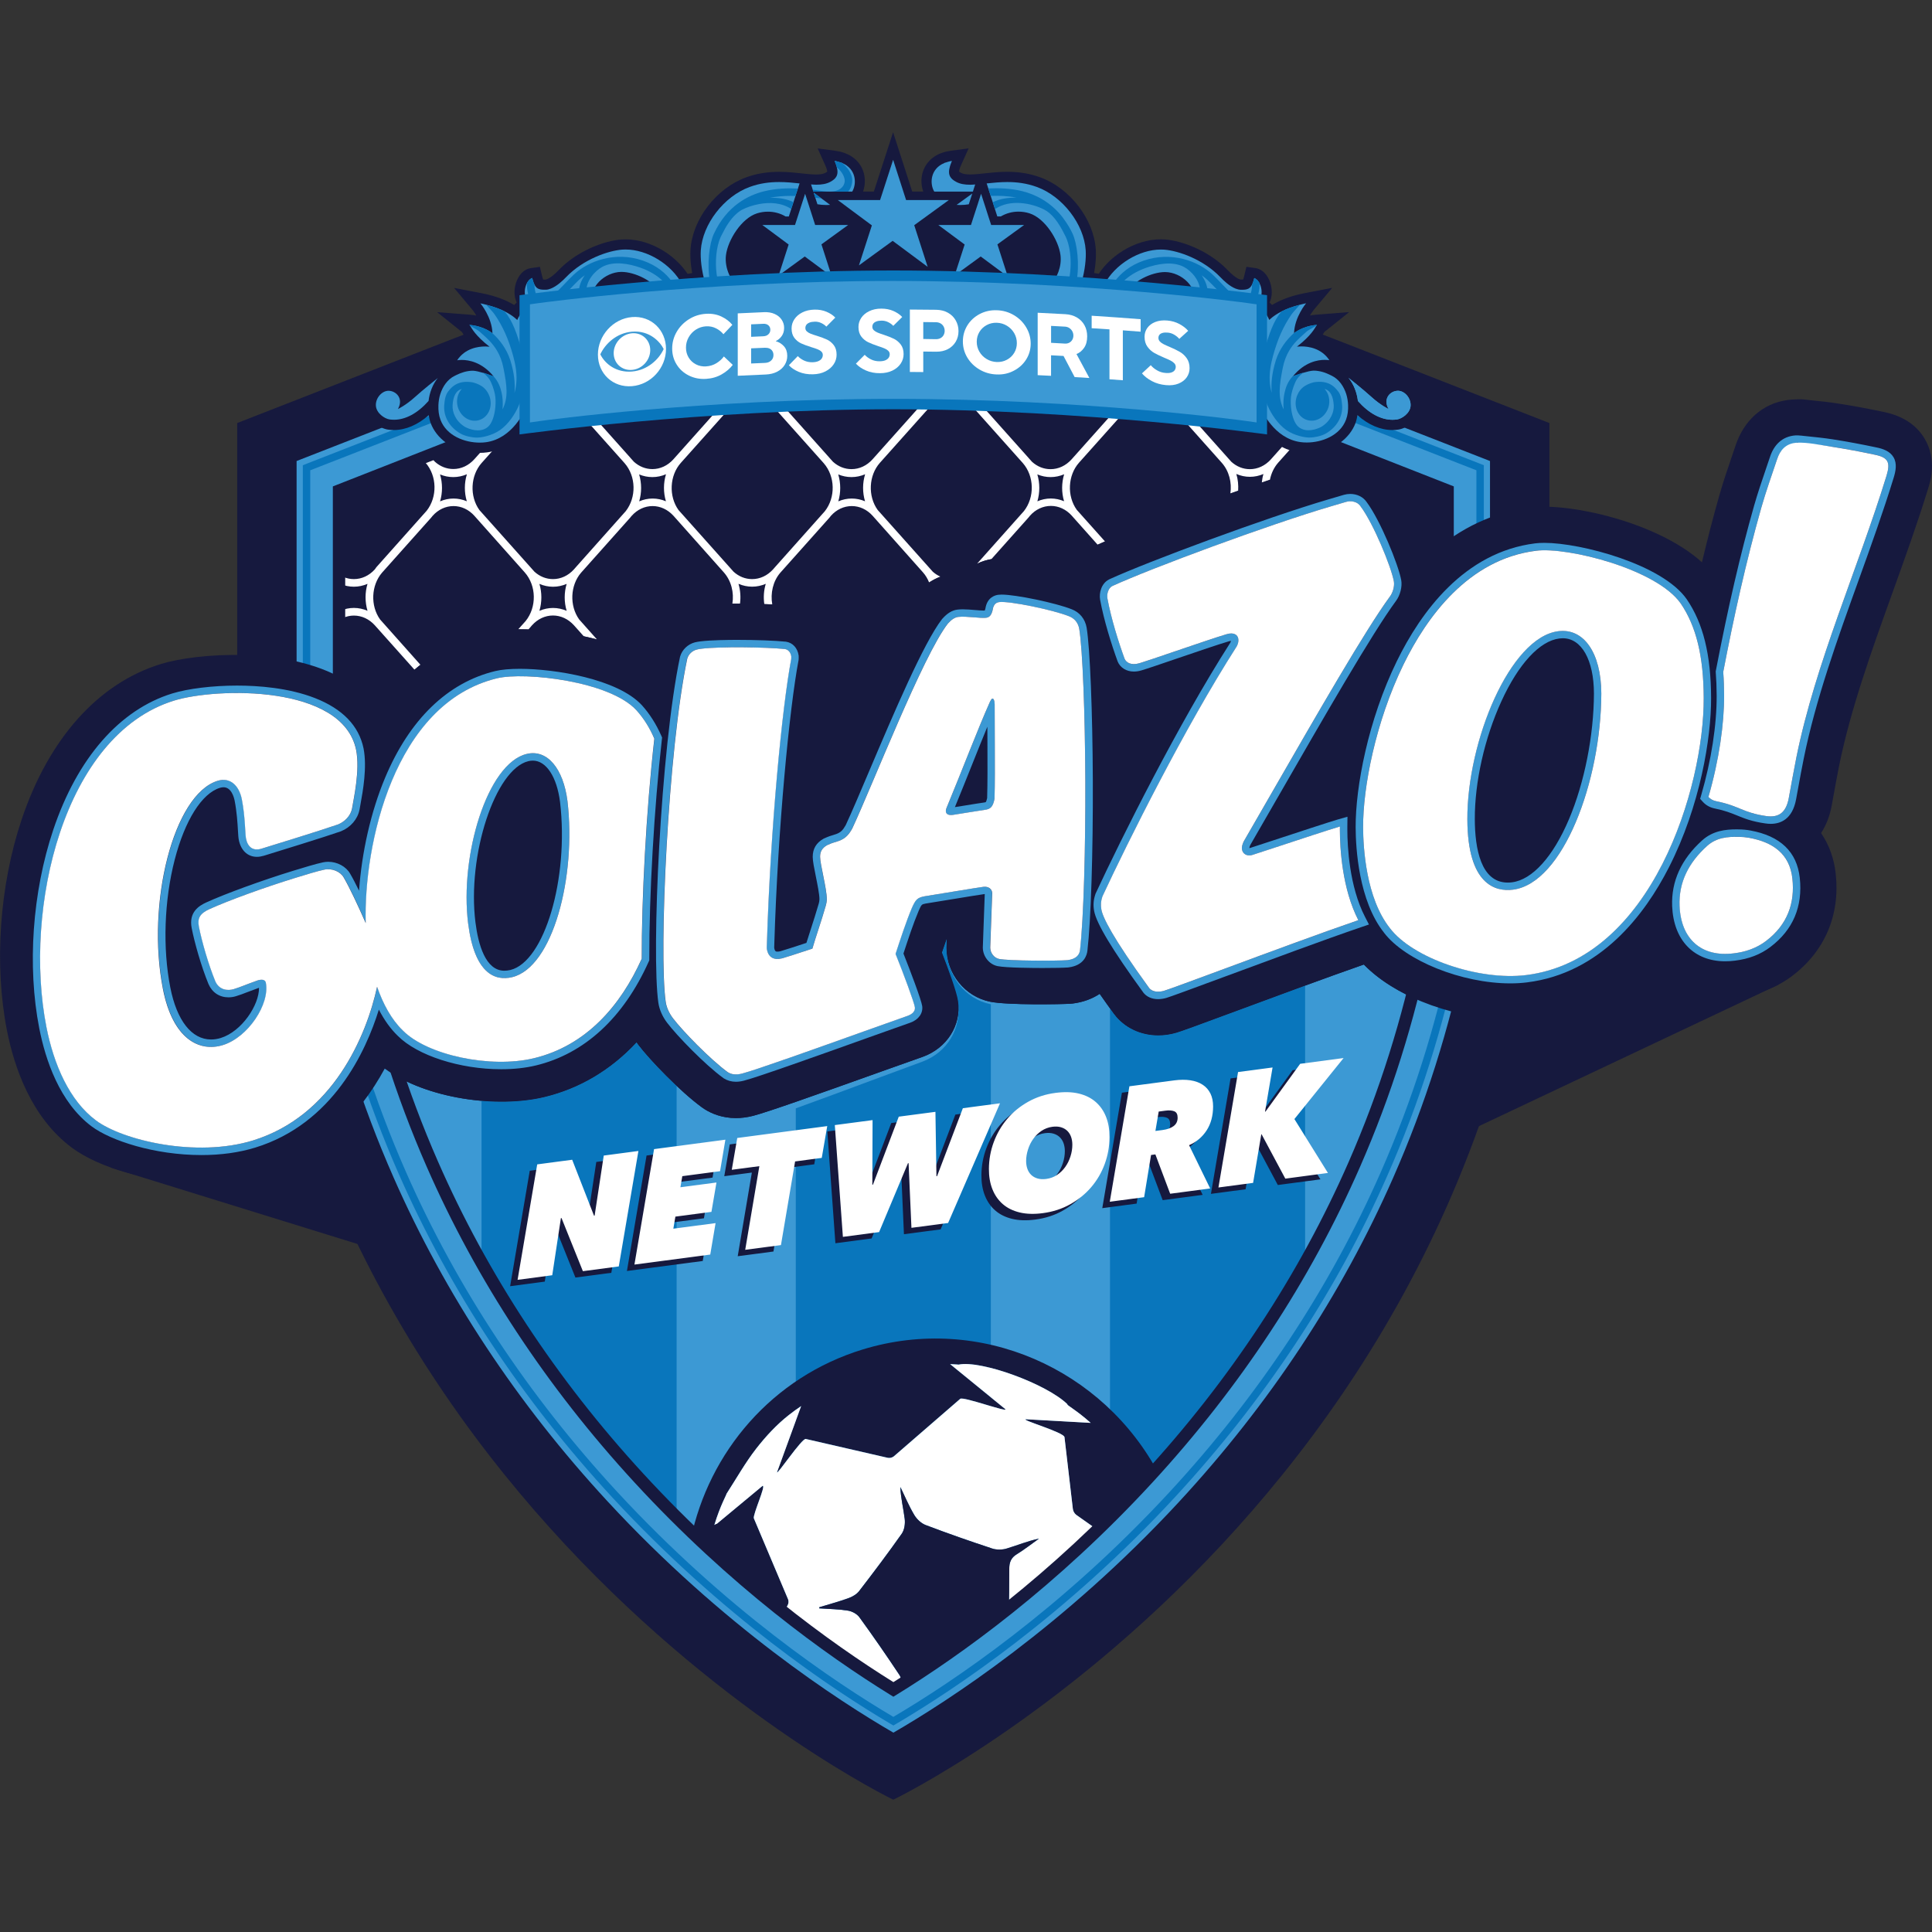
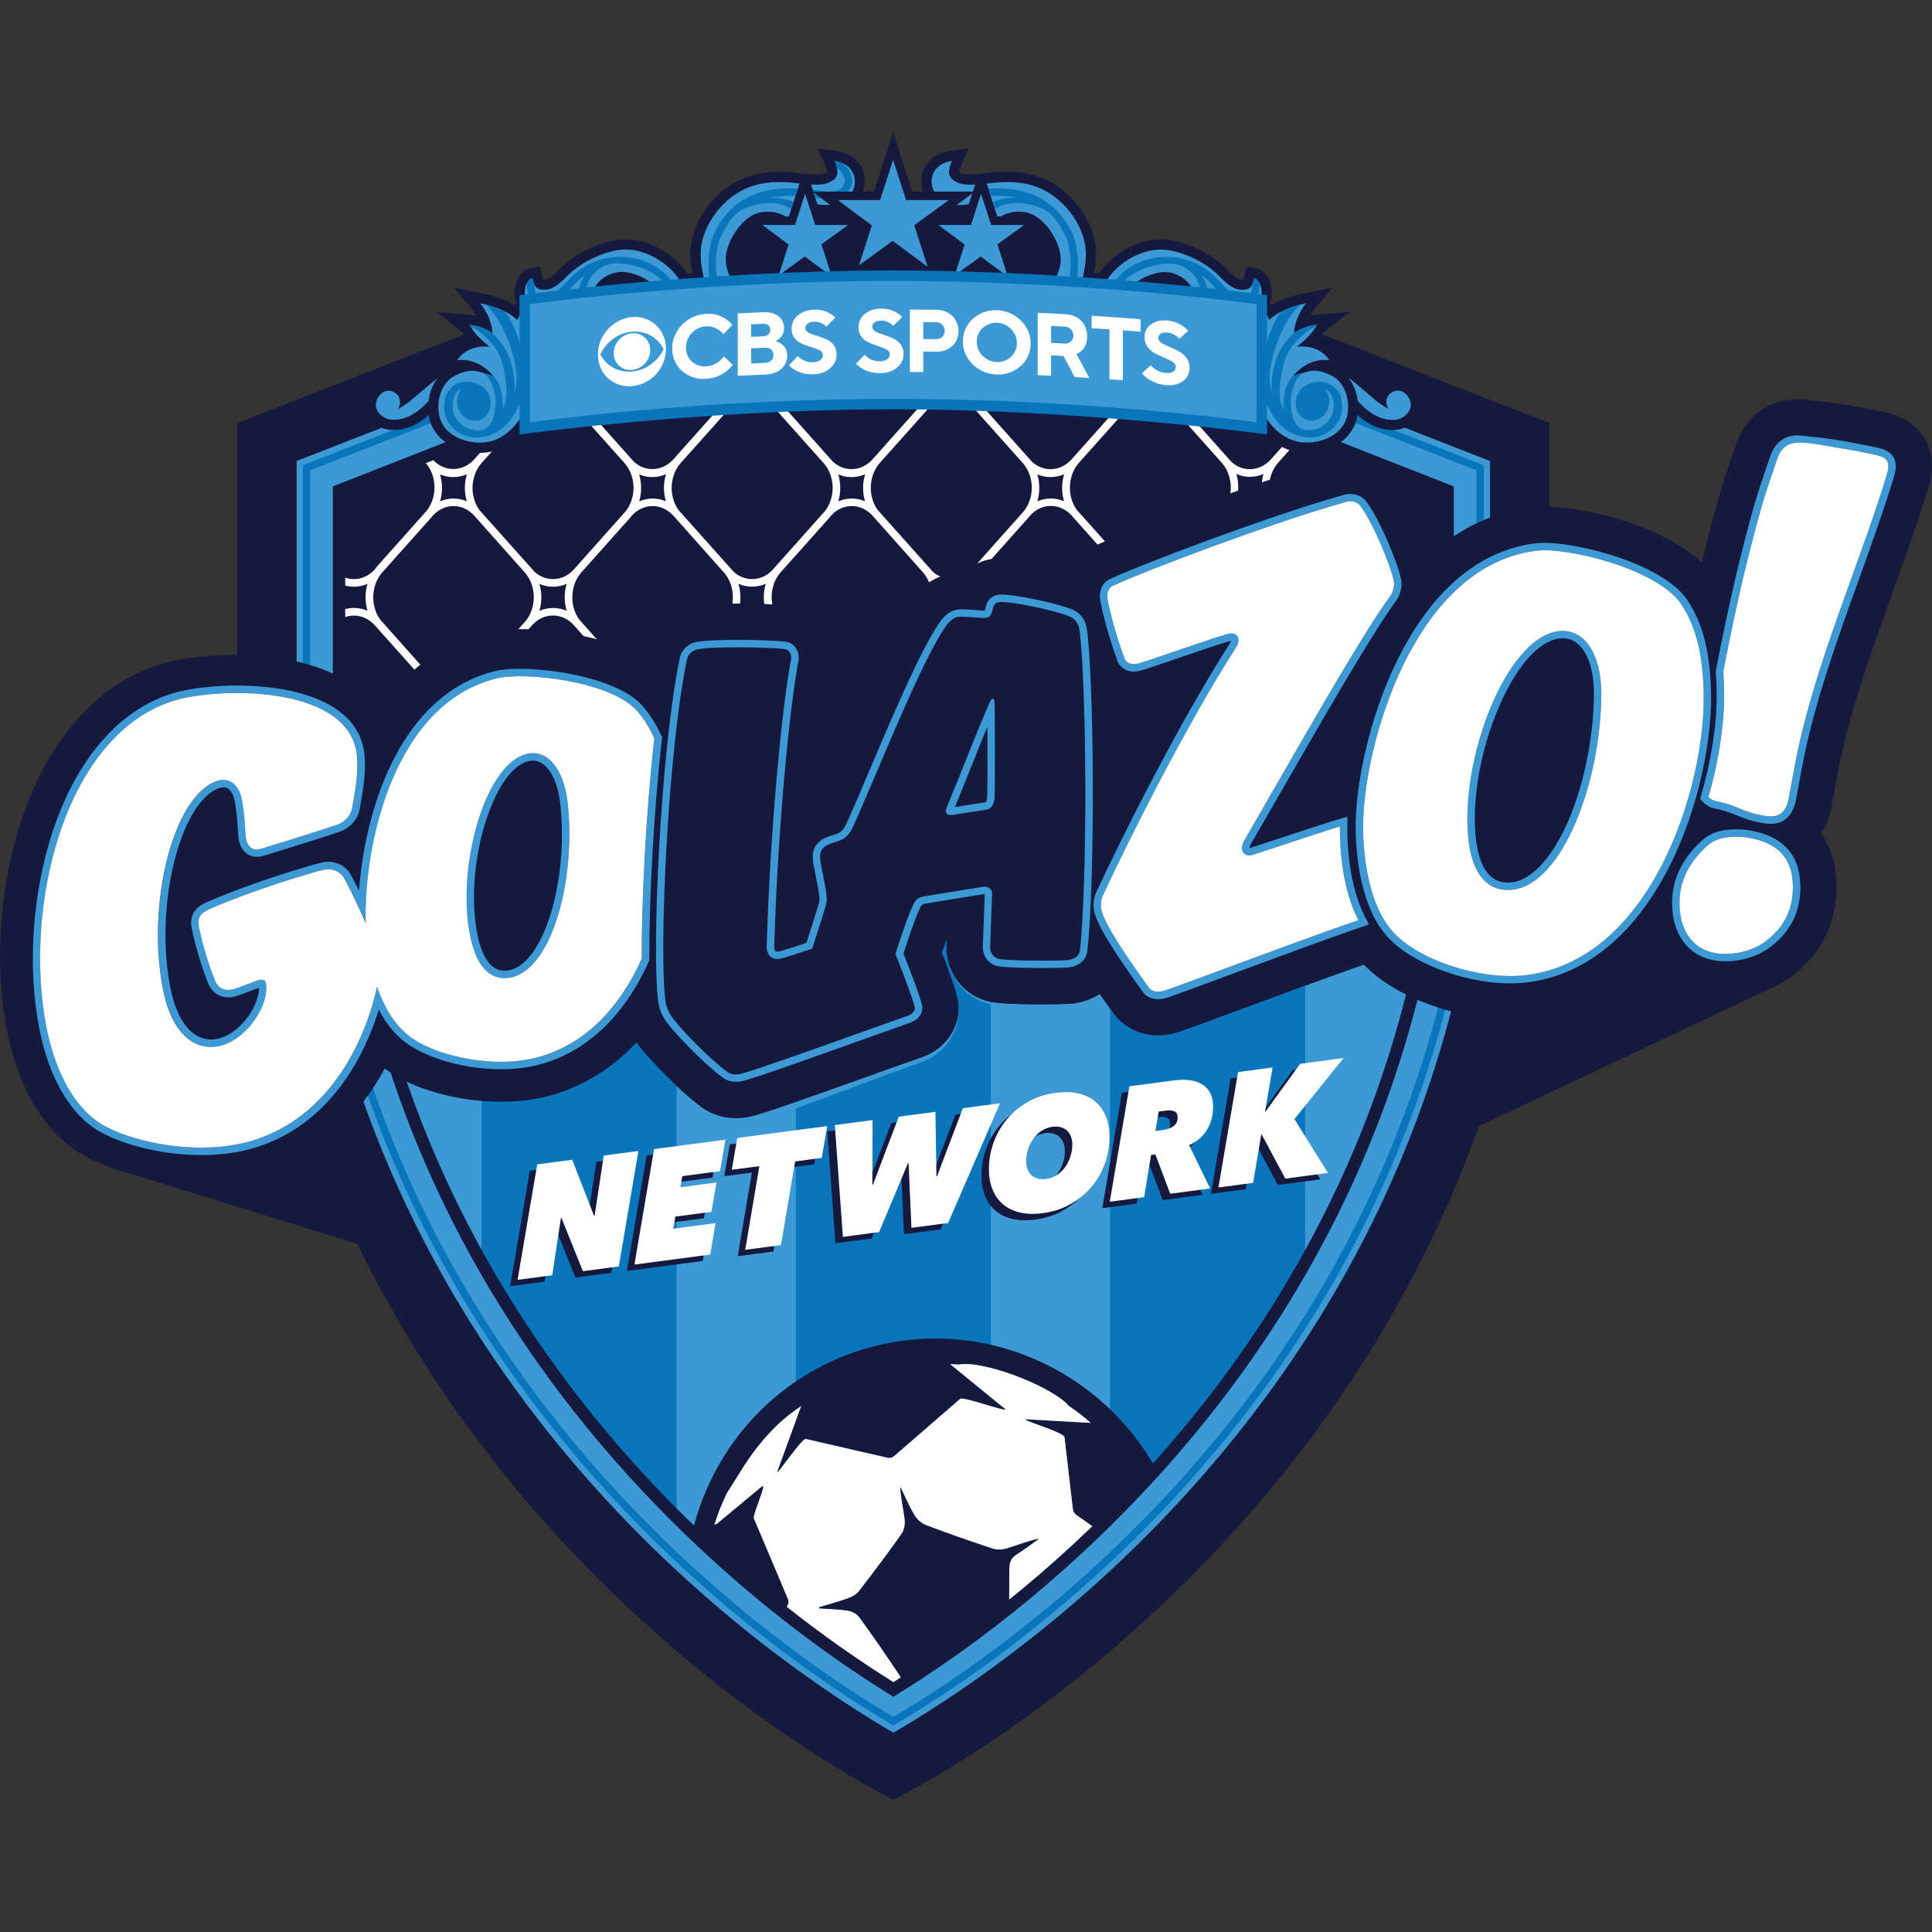
<svg xmlns="http://www.w3.org/2000/svg" version="1.1" id="Layer_1" x="0px" y="0px" viewBox="0 0 500 500" enable-background="new 0 0 500 500" xml:space="preserve">
  <rect x="0" y="0" width="500" height="500" fill="#333333" stroke="none" />
  <g id="GOLAZO_x21__Full_Color_over_White">
    <polygon id="BACK" fill="#16193E" points="28.76,302.2 111.08,327.69 377.86,293.75 460.23,254.84 434.18,225.59 72.85,267.21  " />
    <path id="OTL_BLACK_1_" fill="#16193E" d="M116.59,87.92l-55.2,21.56v73.88c0,200.52,169.79,282.4,169.79,282.4   s169.8-81.61,169.8-282.4v-73.88l-55.2-21.56C272.09,59.14,190.28,59.14,116.59,87.92z" />
    <g>
      <path fill="#3C99D4" d="M352.96,249.61c-8.94,3.11-22.23,8.04-32.15,11.71l-0.57,0.21c-10.55,3.91-14.37,5.31-15.81,5.73    c-1.57,0.46-3.14,0.68-4.67,0.68c-4.53,0-8.72-1.93-11.38-5.45l-0.14-0.18c-1.34-1.84-2.54-3.54-3.64-5.11    c-1.97,1.3-4.32,2.17-6.96,2.5l-0.55,0.05c-2.31,0.17-16.38,0.39-20.83-0.51c-6.53-1.33-11.29-7.21-11.31-13.96    c0-0.16,0-0.24,0.08-2.4c-0.43,1.18-0.85,2.42-1.26,3.64c1.71,4.4,3.83,10.17,4.17,12.54c0.89,6.25-2.87,12.19-9.14,14.44    c-2.5,0.88-6.24,2.21-10.53,3.74l-0.72,0.26c-16.22,5.8-28.93,10.31-32.65,11.27c-1.6,0.41-3.09,0.58-4.45,0.58    c-3.54,0-6.26-1.15-8.1-2.3l-0.66-0.45c-5.72-4.16-13.6-12.39-16.51-16.23c-0.15-0.2-0.29-0.41-0.44-0.62    c-6.65,7.12-14.68,11.93-23.85,14.15c-12.13,2.92-30.47,0.53-41.32-7.36c-0.08,0.15-0.17,0.3-0.25,0.45    c2.82,8.54,6.03,16.92,9.62,25.14c13.16,30.05,31.59,58.06,54.76,83.25c25.76,28,51.63,46.27,67.51,56.09    c15.88-9.79,41.73-28.03,67.48-56c23.17-25.16,41.59-53.16,54.75-83.23c6.06-13.84,11.01-28.17,14.86-42.92    C362.35,256.95,356.93,253.68,352.96,249.61z" />
    </g>
    <path fill="#FFFFFF" d="M85.79,162.36c0.21-0.24,0.41-0.49,0.6-0.75c1.44-1.48,3.27-2.3,5.2-2.3c2.02,0,3.94,0.89,5.41,2.51   l10.28,11.51c0.5-0.43,1.02-0.85,1.54-1.27l-10.45-11.74c-2.55-3.55-2.32-8.82,0.49-12.1l12.62-14.14l0.05-0.05   c0.13-0.15,0.25-0.31,0.38-0.47l0.03-0.04l0.01-0.01c1.46-1.64,3.39-2.54,5.42-2.54c2.02,0,3.93,0.89,5.39,2.51l13.03,14.64   c3.07,3.46,3.14,9.02,0.24,12.61l-1.9,2.12c0.85,0,1.73,0.01,2.63,0.04l0.44-0.5l0.05-0.05c0.09-0.11,0.18-0.22,0.27-0.33   l0.15-0.17c1.47-1.64,3.4-2.55,5.44-2.55c2.01,0,3.91,0.88,5.41,2.51l2.55,2.86c1.14,0.25,2.28,0.52,3.42,0.82l-4.6-5.17   c-2.54-3.54-2.32-8.8,0.47-12.07l12.64-14.17l0.05-0.05c0.13-0.15,0.25-0.31,0.38-0.47l0.03-0.03l0.01-0.01   c1.46-1.64,3.39-2.54,5.42-2.54c2,0,3.9,0.88,5.4,2.51l13.03,14.64c1.95,2.2,2.68,5.25,2.22,8.1c0.65,0,1.31-0.01,1.97,0   c0.23-1.71,0.1-3.47-0.39-5.13c1.11,0.48,2.3,0.74,3.54,0.74c1.22,0,2.41-0.26,3.52-0.74c-0.51,1.69-0.63,3.49-0.38,5.24   c0.71,0.02,1.4,0.05,2.06,0.09c-0.51-2.89,0.18-6,2.08-8.2l12.62-14.14l0.05-0.05c0.13-0.15,0.25-0.31,0.37-0.47l0.03-0.04   l0.01-0.01c1.46-1.64,3.39-2.54,5.42-2.54c2.02,0,3.93,0.89,5.39,2.51l13.03,14.64c0.7,0.79,1.23,1.7,1.61,2.66   c0.95-0.62,1.93-1.15,2.95-1.53c-0.72-0.32-1.41-0.74-2.03-1.31l-14.25-15.96c-2.58-3.59-2.33-8.94,0.58-12.21l13.03-14.59l0-0.01   c1.47-1.64,3.4-2.54,5.43-2.54c2.01,0,3.91,0.88,5.41,2.51l13.11,14.69c3,3.43,3.09,8.86,0.3,12.43l-12.13,13.62   c1.14-0.57,2.38-0.95,3.7-1.18l9.51-10.66l0.05-0.05c0.13-0.15,0.25-0.31,0.38-0.47l0.03-0.04l0.01-0.01   c1.46-1.64,3.39-2.54,5.42-2.54c2.02,0,3.93,0.89,5.39,2.51l6.69,7.51c0.59-0.27,1.22-0.54,1.91-0.84l-5.31-5.94l-1.78-2   c-0.02-0.02-0.04-0.04-0.05-0.05l-0.15-0.17c-2.58-3.59-2.33-8.94,0.58-12.21l13.03-14.59l0-0.01c1.47-1.64,3.4-2.54,5.43-2.54   c2.01,0,3.91,0.88,5.41,2.51l13.06,14.64c1.92,2.16,2.65,5.14,2.24,7.94c0.67-0.24,1.34-0.47,2.01-0.71   c0.09-1.45-0.04-2.92-0.47-4.32c1.11,0.48,2.29,0.74,3.52,0.74c1.22,0,2.4-0.26,3.5-0.73c-0.22,0.71-0.34,1.44-0.42,2.18   c0.71-0.24,1.4-0.47,2.1-0.71c0.33-1.63,1.05-3.18,2.15-4.42l9.9-11.09l-0.94-0.37c-0.34-0.13-0.69-0.26-1.03-0.4l-9.78,10.96   l-0.08,0.09c-1.47,1.62-3.39,2.51-5.41,2.51c-1.76,0-3.42-0.66-4.8-1.91l-14.25-15.96c-1.46-2.04-2.01-4.64-1.68-7.11   c-0.65-0.16-1.29-0.32-1.94-0.47c-0.27,1.79-0.15,3.64,0.38,5.38c-1.1-0.47-2.28-0.73-3.5-0.73h0c-1.23,0-2.42,0.26-3.53,0.74   c0.67-2.23,0.69-4.66,0.05-6.9c-0.74-0.16-1.49-0.32-2.23-0.48c1.39,3.38,0.86,7.52-1.63,10.31l-12.93,14.49l-0.11,0.12   c-1.47,1.63-3.39,2.52-5.42,2.52c-1.76,0-3.42-0.66-4.8-1.91l-0.92-1.03c-0.01-0.01-0.02-0.03-0.03-0.04l-13.05-14.62   c-0.02-0.02-0.04-0.04-0.06-0.06l-0.18-0.21c-2.47-3.43-2.34-8.47,0.23-11.76c0.01-0.01,0.02-0.02,0.02-0.02l2.72-3.05   c-0.83-0.07-1.67-0.13-2.51-0.19l-1.35,1.51c-0.14,0.15-0.26,0.31-0.38,0.47c-1.47,1.61-3.38,2.5-5.4,2.5   c-1.76,0-3.42-0.66-4.8-1.91l-2.95-3.31c-0.94-0.02-1.87-0.04-2.81-0.05l3.23,3.62c3.16,3.56,3.16,9.35,0.04,12.87l-12.98,14.54   l-0.11,0.12c-1.47,1.63-3.39,2.52-5.42,2.52c-1.76,0-3.42-0.66-4.8-1.91l-0.94-1.05c-0.02-0.02-0.03-0.04-0.04-0.05l-12.98-14.54   l-0.04-0.05c-0.02-0.02-0.04-0.04-0.06-0.06l-0.19-0.21c-2.47-3.43-2.34-8.47,0.22-11.76l2.55-2.86c-0.98,0.09-1.95,0.18-2.93,0.28   l-0.73,0.82c-0.13,0.15-0.26,0.31-0.38,0.47c-1.47,1.61-3.38,2.5-5.4,2.5c-1.76,0-3.42-0.66-4.8-1.91l-0.42-0.47   c-0.82,0.12-1.63,0.24-2.45,0.36l0.33,0.37c3.16,3.56,3.16,9.35-0.01,12.92l-12.97,14.54l-0.08,0.09   c-1.47,1.62-3.39,2.51-5.41,2.51c-1.76,0-3.42-0.66-4.8-1.91l-0.92-1.03c-0.01-0.01-0.02-0.03-0.03-0.04l-13.05-14.62   c-0.02-0.02-0.04-0.04-0.06-0.06l-0.18-0.21c-0.86-1.19-1.39-2.58-1.63-4.02c-0.64,0.19-1.28,0.37-1.92,0.56   c0.08,0.41,0.17,0.81,0.29,1.21c-0.73-0.3-1.49-0.51-2.28-0.61c-2.55,0.78-5.1,1.6-7.64,2.45c-0.25,0.39-0.53,0.78-0.84,1.13   l-12.93,14.49l-0.11,0.12c-1.47,1.63-3.39,2.52-5.42,2.52c-1.76,0-3.42-0.66-4.8-1.91l-0.92-1.03c-0.01-0.01-0.02-0.02-0.03-0.04   l-3.87-4.34l-1.96,0.77l4.38,4.91c3,3.43,3.1,8.87,0.3,12.44l-12.93,14.51c-0.04,0.04-0.07,0.09-0.11,0.13L97,147.36   c-1.47,1.62-3.39,2.51-5.41,2.51c-1.76,0-3.42-0.66-4.8-1.91l-0.83-0.93c-0.05-0.06-0.09-0.12-0.14-0.18l-1.73-1.95v2.98l0.41,0.46   c2.78,3.34,2.92,8.48,0.39,11.99c-0.07,0.07-0.14,0.14-0.21,0.21l-0.59,0.67v3.06l1.66-1.87L85.79,162.36z M271.9,123.47   c1.22,0,2.4-0.26,3.5-0.73c-0.68,2.25-0.7,4.71-0.02,6.98c-1.08-0.46-2.24-0.71-3.43-0.71h0c-1.21,0-2.39,0.26-3.48,0.73   c0.67-2.26,0.66-4.71-0.01-6.97C269.55,123.23,270.71,123.47,271.9,123.47z M246.19,95.06c1.19,0,2.34-0.25,3.42-0.7   c-0.69,2.27-0.7,4.74-0.01,7.03c-1.08-0.45-2.23-0.7-3.41-0.7h0c-1.23,0-2.43,0.26-3.54,0.75c0.7-2.31,0.69-4.83-0.02-7.14   C243.75,94.8,244.94,95.06,246.19,95.06z M220.37,123.47c1.22,0,2.41-0.26,3.52-0.73c-0.69,2.26-0.7,4.71-0.02,6.99   c-1.09-0.46-2.24-0.71-3.44-0.71h0c-1.21,0-2.39,0.26-3.48,0.73c0.67-2.26,0.66-4.71-0.01-6.97   C218.02,123.23,219.18,123.47,220.37,123.47z M194.66,95.06c1.19,0,2.34-0.25,3.42-0.7c-0.69,2.27-0.7,4.74-0.01,7.03   c-1.08-0.45-2.23-0.7-3.41-0.7h0c-1.24,0-2.43,0.26-3.55,0.75c0.7-2.31,0.69-4.83-0.02-7.14C192.21,94.8,193.41,95.06,194.66,95.06   z M176.19,119.8l13.03-14.59l0-0.01c1.47-1.64,3.4-2.54,5.43-2.54c2.02,0,3.94,0.89,5.41,2.51l2.56,2.87l10.55,11.82   c3,3.43,3.1,8.87,0.3,12.44l-12.93,14.51c-0.04,0.04-0.07,0.09-0.11,0.13l-0.37,0.42c-1.47,1.62-3.39,2.51-5.41,2.51   c-1.76,0-3.42-0.66-4.8-1.91l-14.25-15.96C173.03,128.42,173.28,123.07,176.19,119.8z M168.84,123.47c1.23,0,2.41-0.26,3.52-0.74   c-0.69,2.26-0.7,4.72-0.02,7c-1.09-0.46-2.25-0.71-3.44-0.71h0c-1.21,0-2.39,0.26-3.48,0.73c0.67-2.26,0.66-4.71-0.01-6.97   C166.48,123.23,167.64,123.47,168.84,123.47z M143.12,157.34c-1.22,0-2.41,0.26-3.52,0.74c0.67-2.26,0.67-4.71,0-6.97   c1.11,0.48,2.3,0.74,3.53,0.74c1.22,0,2.41-0.26,3.52-0.74c-0.67,2.25-0.68,4.7,0,6.97C145.53,157.6,144.34,157.34,143.12,157.34z    M124.66,119.8l13.03-14.59l0-0.01c1.47-1.64,3.4-2.54,5.43-2.54c2.01,0,3.91,0.88,5.41,2.51l13.11,14.69   c2.99,3.42,3.09,8.86,0.3,12.43l-12.93,14.52c-0.04,0.04-0.07,0.09-0.11,0.13l-0.37,0.42c-1.47,1.62-3.39,2.51-5.41,2.51   c-1.76,0-3.42-0.66-4.8-1.91l-14.25-15.96C121.49,128.42,121.75,123.07,124.66,119.8z M117.31,123.47c1.22,0,2.41-0.26,3.52-0.73   c-0.69,2.26-0.7,4.71-0.02,6.99c-1.09-0.46-2.24-0.71-3.44-0.71h0c-1.21,0-2.39,0.26-3.48,0.73c0.67-2.26,0.66-4.71-0.01-6.97   C114.95,123.23,116.11,123.47,117.31,123.47z M91.59,151.84c1.22,0,2.41-0.26,3.52-0.74c-0.67,2.25-0.67,4.7,0,6.97   c-1.11-0.48-2.3-0.74-3.52-0.74c-1.2,0-2.36,0.25-3.45,0.71c0.66-2.24,0.65-4.67-0.01-6.92C89.22,151.6,90.38,151.84,91.59,151.84z   " />
    <g>
      <path fill="#0976BC" d="M165.17,270.38c-0.15-0.2-0.29-0.41-0.44-0.62c-6.65,7.12-14.68,11.93-23.85,14.15    c-4.74,1.14-10.44,1.46-16.26,0.97v47.85c10.93,18.6,23.97,36.24,39.08,52.65c3.81,4.14,7.62,8.05,11.41,11.77V281.02    C171,277.16,167.05,272.86,165.17,270.38z" />
      <path fill="#0976BC" d="M244.95,245.37c0-0.16,0-0.25,0.08-2.5c-0.43,1.23-0.85,2.52-1.26,3.79c1.71,4.58,3.83,10.58,4.17,13.04    c0.89,6.5-2.87,12.68-9.14,15.02c-2.5,0.91-6.24,2.3-10.53,3.89l-0.72,0.27c-8.4,3.12-15.84,5.88-21.6,7.96v144.4    c2.65,2.11,5.23,4.11,7.7,5.96h35.14c2.46-1.84,5.01-3.81,7.64-5.9v-171.4c-0.05-0.01-0.11-0.02-0.16-0.03    C249.74,258.51,244.98,252.4,244.95,245.37z" />
      <path fill="#0976BC" d="M320.81,261.32l-0.57,0.21c-10.55,3.91-14.37,5.31-15.81,5.73c-1.57,0.46-3.14,0.68-4.67,0.68    c-4.53,0-8.72-1.93-11.38-5.45l-0.14-0.18c-0.34-0.47-0.65-0.9-0.97-1.35v136.28c3.79-3.72,7.6-7.63,11.42-11.77    c15.1-16.4,28.14-34.03,39.07-52.63v-77.78C331.92,257.21,325.92,259.43,320.81,261.32z" />
    </g>
    <g>
      <path fill="#16193E" d="M223.33,349.22c-23.47,7.16-39.89,26.55-44.57,49.21c0.28,0.27,0.56,0.53,0.84,0.79    c0.27,0.26,0.54,0.51,0.81,0.76c7.43,7,14.68,13.19,21.5,18.59l1.87-3.04c0.29-0.48,0.36-1.06,0.19-1.59l-8.88-21.01    c-0.31-0.95,3.22-8.65,2.26-8.41l-11.8,9.8c-0.25,0.06-0.48,0.18-0.68,0.33c1.54-5.12,3.24-7.96,3.13-8.04    c2.55-3.94,4.86-8.06,7.73-11.75c2.46-3.16,5.24-6.16,8.39-8.64c1.06-0.83,2.13-1.6,3.21-2.34l-6.24,17.1    c-0.13,1.02,6.43-8.82,7.43-8.59l21.13,4.86c0.57,0.13,1.17,0.01,1.64-0.34l17.21-14.91c0.84-0.62,12.25,3.58,11.69,2.69    l-14.31-11.67c1.4,0.04,2.19,0.13,2.19,0.13c5.79-1.22,22.83,5.02,28.18,10.27c-0.36,0.15,2.22,1.42,6.01,4.81l-16.8-0.94    c-1.27,0.19,9.88,3.37,10.02,4.64l2.16,18.53c0.07,0.61,0.37,1.16,0.84,1.55l6.84,4.83c4.38-4.23,8.8-8.73,13.22-13.53    c0.04-0.04,0.07-0.08,0.11-0.12c0.21-0.23,0.4-0.46,0.61-0.69c0.26-0.28,0.5-0.57,0.75-0.85    C285.62,354.25,253.67,339.97,223.33,349.22z" />
      <path fill="#FFFFFF" d="M277.65,390.47l-2.16-18.53c-0.15-1.27-11.29-4.45-10.02-4.64l16.8,0.94c-3.79-3.39-6.38-4.67-6.01-4.81    c-5.34-5.25-22.39-11.49-28.18-10.27c0,0-0.79-0.08-2.19-0.13l14.31,11.67c0.56,0.88-10.85-3.32-11.69-2.69l-17.21,14.91    c-0.47,0.35-1.07,0.48-1.64,0.34l-21.13-4.86c-1-0.23-7.56,9.61-7.43,8.59l6.24-17.1c-1.08,0.73-2.15,1.5-3.21,2.34    c-3.15,2.48-5.93,5.49-8.39,8.64c-2.87,3.68-5.18,7.81-7.73,11.75c0.11,0.08-1.58,2.92-3.13,8.04c0.2-0.15,0.43-0.27,0.68-0.33    l11.8-9.8c0.97-0.24-2.56,7.46-2.26,8.41l8.88,21.01c0.17,0.53,0.1,1.11-0.19,1.59l-1.87,3.04c11.36,9,21.53,15.84,29.29,20.64    c0.63-0.39,1.31-0.82,1.98-1.24c0.07-0.48,0.14-0.95,0.19-1.39c0.13-1.02-0.08-2.32-0.64-3.16c-3.35-5.03-6.79-10.01-10.34-14.9    c-0.62-0.85-1.89-1.53-2.95-1.7c-2.45-0.39-4.95-0.42-7.43-0.59c0.01-0.1,0.01-0.2,0.02-0.29c2.53-0.77,5.1-1.46,7.58-2.36    c1.01-0.36,2.09-1,2.73-1.83c3.76-4.88,7.48-9.81,11.03-14.85c0.69-0.98,0.91-2.57,0.76-3.81c-0.33-2.73-1.04-5.41-1.12-8.25    c1.18,2.42,2.22,4.92,3.59,7.22c0.65,1.09,1.79,2.17,2.95,2.61c5.69,2.16,11.44,4.17,17.21,6.07c1.14,0.38,2.59,0.36,3.74,0.01    c2.77-0.83,5.45-1.96,8.39-2.57c-1.91,1.36-3.75,2.82-5.74,4.04c-1.53,0.94-1.97,2.12-1.97,3.87c0.01,4.02-0.04,8.04-0.12,12.06    c7.67-6.09,15.88-13.19,24.27-21.31l-6.84-4.83C278.02,391.63,277.72,391.08,277.65,390.47z" />
      <path fill="#16193E" d="M263.16,402.23c1.99-1.22,3.83-2.68,5.74-4.04c-2.93,0.61-5.62,1.74-8.39,2.57    c-1.15,0.35-2.6,0.36-3.74-0.01c-5.78-1.9-11.52-3.91-17.21-6.07c-1.16-0.44-2.3-1.52-2.95-2.61c-1.37-2.3-2.41-4.8-3.59-7.22    c0.08,2.84,0.79,5.52,1.12,8.25c0.15,1.24-0.08,2.84-0.76,3.81c-3.55,5.04-7.27,9.97-11.03,14.85c-0.64,0.83-1.72,1.46-2.73,1.83    c-2.49,0.9-5.05,1.59-7.58,2.36c-0.01,0.1-0.01,0.2-0.02,0.29c2.48,0.17,4.98,0.2,7.43,0.59c1.06,0.17,2.33,0.84,2.95,1.7    c3.56,4.89,6.99,9.86,10.34,14.9c0.56,0.84,0.77,2.14,0.64,3.16c-0.06,0.44-0.12,0.91-0.19,1.39    c7.62-4.79,17.22-11.34,27.89-19.81c0.08-4.02,0.13-8.04,0.12-12.06C261.19,404.35,261.63,403.16,263.16,402.23z" />
    </g>
    <path fill="#3C99D4" d="M87.74,126.96v55.42c0,42.31,8.12,82.29,24.13,118.85c12.85,29.33,30.83,56.67,53.45,81.25   c25.14,27.33,50.39,45.16,65.89,54.74c15.5-9.56,40.73-27.35,65.86-54.65c22.61-24.56,40.59-51.89,53.44-81.23   c16.01-36.57,24.13-76.59,24.13-118.96v-55.42l-37.54-14.73c-33.89-13.3-69.53-20.04-105.91-20.04s-72.02,6.74-105.91,20.04   L87.74,126.96z M231.19,81.22c37.76,0,74.73,6.97,109.9,20.7l44.52,17.39v62.66c0,43.7-8.43,85.03-25.06,122.83   c-13.34,30.32-31.99,58.54-55.42,83.88c-29.79,32.21-59.99,51.67-73.92,59.73c-13.95-8.09-44.15-27.59-73.94-59.82   c-23.44-25.36-42.09-53.59-55.43-83.9C85.2,266.9,76.76,225.61,76.76,181.97v-62.66l44.52-17.39   C156.45,88.18,193.43,81.22,231.19,81.22" />
    <path fill="#16193E" d="M148.92,330.63l-5.53-13.75l-0.16,0.02l-2.24,14.78l-8.97,1.19l5.08-29.88l9.05-1.2l5.65,14.48l0.16-0.02   l2.36-15.54l8.97-1.19l-5.08,29.88L148.92,330.63z M162.25,328.93l5.08-29.88l18.46-2.44l-1.38,8.15l-9.77,1.29l-0.49,2.87   l9.33-1.23l-1.3,7.6l-9.33,1.23l-0.53,3.12l10.93-1.44l-1.38,8.14L162.25,328.93z M203.83,302.24l-3.66,21.65l-9.25,1.22   l3.66-21.65l-7.14,0.94l1.42-8.23l23.29-3.08l-1.42,8.23L203.83,302.24z M243.43,318.16l-9.49,1.25l-0.74-16.74l-0.16,0.02   l-7.47,17.82l-9.37,1.24l-2.09-28.93l9.77-1.29l-0.06,16.72l0.16-0.02l6.68-17.59l9.49-1.25l0.26,16.67l0.16-0.02l6.68-17.59   l9.61-1.27L243.43,318.16z M267.95,315.62c-2.26,0.3-4.26,0.24-6-0.18c-1.74-0.42-3.2-1.14-4.38-2.17   c-1.18-1.03-2.07-2.31-2.68-3.85c-0.61-1.54-0.91-3.29-0.9-5.24c0.01-2.42,0.43-4.74,1.26-6.97c0.83-2.23,1.99-4.22,3.49-5.99   c1.49-1.77,3.3-3.24,5.42-4.43c2.12-1.19,4.46-1.95,7.04-2.29c2.29-0.3,4.3-0.25,6.04,0.17c1.74,0.42,3.2,1.14,4.38,2.17   c1.18,1.03,2.07,2.31,2.68,3.85c0.61,1.54,0.91,3.29,0.9,5.24c-0.01,2.42-0.42,4.75-1.24,6.97c-0.82,2.23-1.98,4.22-3.49,5.99   c-1.51,1.77-3.32,3.24-5.44,4.43C272.92,314.51,270.55,315.28,267.95,315.62z M275.58,297.9c0-0.74-0.11-1.42-0.33-2.04   c-0.22-0.62-0.56-1.14-0.99-1.56c-0.44-0.42-0.98-0.73-1.63-0.92c-0.65-0.19-1.39-0.23-2.21-0.12c-1.04,0.14-1.97,0.49-2.81,1.05   c-0.84,0.56-1.55,1.26-2.14,2.08c-0.59,0.82-1.04,1.73-1.36,2.74c-0.32,1.01-0.49,2-0.49,2.99c0,0.74,0.11,1.42,0.33,2.04   c0.22,0.62,0.55,1.14,0.99,1.56c0.44,0.42,0.98,0.73,1.63,0.92c0.65,0.19,1.4,0.23,2.25,0.12c1.04-0.14,1.97-0.48,2.79-1.03   c0.83-0.55,1.53-1.23,2.12-2.05c0.59-0.82,1.04-1.73,1.36-2.74C275.42,299.93,275.58,298.92,275.58,297.9z M300.9,310.6   l-3.83-10.18l-1.12,0.15l-1.79,10.92l-8.89,1.18l5.08-29.88l11.6-1.53c1.54-0.2,2.94-0.21,4.18-0.02c1.25,0.19,2.31,0.57,3.18,1.15   c0.88,0.57,1.54,1.33,2.01,2.27c0.46,0.94,0.69,2.06,0.69,3.35c-0.01,2.42-0.57,4.49-1.68,6.2c-1.11,1.71-2.62,2.99-4.54,3.82   l5.46,11.2L300.9,310.6z M298.93,294.11c1.22-0.16,2.18-0.5,2.87-1.02c0.69-0.52,1.04-1.24,1.04-2.18c0-0.85-0.28-1.4-0.85-1.64   c-0.57-0.24-1.35-0.3-2.33-0.17l-1.72,0.23l-0.85,5.02L298.93,294.11z M330.7,306.68l-6.14-11.48l-0.08,0.01l-2.12,12.57   l-8.97,1.19l5.08-29.88l8.93-1.18l-1.95,11.44l0.12-0.02l8.97-12.37l11.24-1.49l-12.73,15.79l8.68,13.95L330.7,306.68z" />
    <path fill="#FFFFFF" d="M150.85,328.98l-5.53-13.75l-0.16,0.02l-2.24,14.78l-8.97,1.19l5.08-29.88l9.05-1.2l5.65,14.48l0.16-0.02   l2.36-15.54l8.97-1.19l-5.08,29.88L150.85,328.98z M164.19,327.27l5.08-29.88l18.46-2.44l-1.38,8.15l-9.77,1.29l-0.49,2.87   l9.33-1.23l-1.3,7.6l-9.33,1.23l-0.53,3.12l10.93-1.44l-1.38,8.14L164.19,327.27z M205.77,300.58l-3.66,21.65l-9.25,1.22   l3.66-21.65l-7.14,0.94l1.42-8.23l23.29-3.08l-1.42,8.23L205.77,300.58z M245.37,316.51l-9.49,1.25l-0.74-16.74l-0.16,0.02   l-7.47,17.82l-9.37,1.24l-2.09-28.93l9.77-1.29l-0.06,16.72l0.16-0.02l6.68-17.59l9.49-1.25l0.26,16.67l0.16-0.02l6.68-17.59   l9.61-1.27L245.37,316.51z M269.89,313.96c-2.26,0.3-4.26,0.24-6-0.18c-1.74-0.42-3.2-1.14-4.38-2.17   c-1.18-1.03-2.07-2.31-2.68-3.85c-0.61-1.54-0.91-3.29-0.9-5.24c0.01-2.42,0.43-4.74,1.26-6.97c0.83-2.23,1.99-4.22,3.49-5.99   c1.49-1.77,3.3-3.24,5.42-4.43c2.12-1.19,4.46-1.95,7.04-2.29c2.29-0.3,4.3-0.25,6.04,0.17c1.74,0.42,3.2,1.14,4.38,2.17   c1.18,1.03,2.07,2.31,2.68,3.85c0.61,1.54,0.91,3.29,0.9,5.24c-0.01,2.42-0.42,4.75-1.24,6.97c-0.82,2.23-1.98,4.22-3.49,5.99   c-1.51,1.77-3.32,3.24-5.44,4.43C274.85,312.85,272.49,313.62,269.89,313.96z M277.52,296.25c0-0.74-0.11-1.42-0.33-2.04   c-0.22-0.62-0.56-1.14-0.99-1.56c-0.44-0.42-0.98-0.73-1.63-0.92c-0.65-0.19-1.39-0.23-2.21-0.12c-1.04,0.14-1.97,0.49-2.81,1.05   c-0.84,0.56-1.55,1.26-2.14,2.08c-0.59,0.82-1.04,1.73-1.36,2.74c-0.32,1.01-0.49,2-0.49,2.99c0,0.74,0.11,1.42,0.33,2.04   c0.22,0.62,0.55,1.14,0.99,1.56c0.44,0.42,0.98,0.73,1.63,0.92c0.65,0.19,1.4,0.23,2.25,0.12c1.04-0.14,1.97-0.48,2.79-1.03   c0.83-0.55,1.53-1.23,2.12-2.05c0.59-0.82,1.04-1.73,1.36-2.74C277.36,298.28,277.52,297.26,277.52,296.25z M302.84,308.94   l-3.83-10.18l-1.12,0.15l-1.79,10.92l-8.89,1.18l5.08-29.88l11.6-1.53c1.54-0.2,2.94-0.21,4.18-0.02c1.25,0.19,2.31,0.57,3.18,1.15   c0.88,0.57,1.54,1.33,2.01,2.27c0.46,0.94,0.69,2.06,0.69,3.35c-0.01,2.42-0.57,4.49-1.68,6.2c-1.11,1.71-2.62,2.99-4.54,3.82   l5.46,11.2L302.84,308.94z M300.86,292.45c1.22-0.16,2.18-0.5,2.87-1.02c0.69-0.52,1.04-1.24,1.04-2.18c0-0.85-0.28-1.4-0.85-1.64   c-0.57-0.24-1.35-0.3-2.33-0.17l-1.72,0.23l-0.85,5.02L300.86,292.45z M332.64,305.03l-6.14-11.48l-0.08,0.01l-2.12,12.57   l-8.97,1.19l5.08-29.88l8.93-1.18l-1.95,11.44l0.12-0.02l8.97-12.37l11.24-1.49l-12.73,15.79l8.68,13.95L332.64,305.03z" />
    <path fill="#16193E" d="M231.2,439.11l-0.84-0.52c-16.5-10.2-41.39-28.02-66.23-55.02c-22.74-24.72-40.82-52.2-53.73-81.69   c-16.1-36.76-24.26-76.96-24.26-119.49v-56.51l38.55-15.13c34.08-13.37,69.91-20.16,106.5-20.16c36.59,0,72.42,6.78,106.5,20.16   l38.55,15.13v56.51c0,42.59-8.16,82.83-24.27,119.6c-12.92,29.51-31,56.98-53.72,81.67c-24.83,26.97-49.7,44.76-66.2,54.93   L231.2,439.11z M89.34,128.05v54.33c0,42.09,8.07,81.85,24,118.2c12.78,29.17,30.66,56.36,53.16,80.81   c24.17,26.28,48.39,43.77,64.71,53.94c16.32-10.15,40.52-27.61,64.68-53.85c22.49-24.42,40.37-51.61,53.15-80.79   c15.92-36.36,24-76.17,24-118.32v-54.33l-36.52-14.33c-33.71-13.23-69.14-19.93-105.33-19.93s-71.62,6.71-105.33,19.93   L89.34,128.05z" />
    <path fill="#0976BC" d="M231.19,84.74c37.32,0,73.86,6.88,108.62,20.46l42.28,16.51v60.26c0,43.21-8.33,84.06-24.76,121.41   c-13.18,29.96-31.61,57.86-54.79,82.91c-27.94,30.21-56.03,49.01-71.34,58.04c-15.31-9.05-43.41-27.9-71.36-58.13   c-23.18-25.07-41.61-52.98-54.79-82.93c-16.43-37.33-24.76-78.14-24.76-121.3v-60.26l42.28-16.51   C157.32,91.62,193.87,84.74,231.19,84.74 M231.19,82.82c-37.56,0-74.34,6.93-109.32,20.59l-42.28,16.51l-1.22,0.48v1.31v60.26   c0,43.42,8.39,84.49,24.93,122.07c13.27,30.15,31.82,58.23,55.14,83.46c28.43,30.76,57.18,49.84,71.79,58.48l0.98,0.58l0.98-0.58   c14.6-8.61,43.34-27.65,71.77-58.39c23.32-25.21,41.87-53.28,55.13-83.44c16.54-37.59,24.93-78.7,24.93-122.18v-60.26v-1.31   l-1.22-0.48l-42.28-16.51C305.52,89.74,268.74,82.82,231.19,82.82L231.19,82.82z" />
    <path fill="#16193E" d="M498.12,113.58c-2.1-3.57-5.61-5.9-10.44-6.93c-4.07-0.87-8.09-1.61-11.94-2.21   c-2.49-0.39-4.92-0.64-7.06-0.85c-0.81-0.08-1.59-0.21-2.34-0.25c-0.9-0.04-2.7,0.05-3.59,0.17c-6.78,0.86-11.5,5.56-13.55,11.69   c-0.35,1.04-0.7,2.08-1.06,3.12c-1.09,3.21-2.23,6.52-3.2,9.96c-1.57,5.52-3.04,11.23-4.48,17.24   c-11.42-10.37-34.19-15.46-44.32-14.2c-9.51,1.18-18.17,5.26-25.76,11.97c-2.03-5.99-5.69-14.16-9.06-18.77   c-3.49-5.03-10.05-7.27-16.18-5.46l-4.07,1.2c-16.7,4.92-47.29,16.27-57.94,21.15l-0.4,0.19c-2.62,1.33-4.66,3.49-5.95,6.06   c-5.81-1.66-15.04-3.62-19.6-3.05c-3.02,0.38-5.65,1.69-7.65,3.69c-0.96-0.01-1.97,0.02-2.97,0.15c-3.63,0.45-6.9,2.27-9.7,5.41   l-0.51,0.61c-5.11,6.58-11.8,21.92-20.01,41.28c-1.65,3.88-3.15,7.41-4.39,10.26c1.2-14.52,2.65-26.67,3.9-33.33l0.16-1.13   c0.1-1.12,0.09-2.15-0.03-3.07l-0.02-0.15c-0.85-6.01-5.34-10.64-11.18-11.52l-0.54-0.07c-5.33-0.54-18.24-0.78-24.07-0.06   c-1.02,0.13-1.9,0.29-2.67,0.49c-5.08,1.3-9.11,5.22-10.52,10.21l-0.18,0.75c-0.14,0.65-0.27,1.33-0.4,2.02   c-12.72-7.18-32.83-8.35-40.41-6.52h0c-12.31,2.97-21.49,10.6-28.12,20.32c-2.18-3.18-5.15-5.91-8.85-8.1   c-14.61-8.64-38.08-6.87-47.4-4c-16.2,4.98-28.99,19.28-36.02,40.25c-5.73,17.09-7.15,37.5-3.8,54.58   c1.87,9.51,6.29,22.49,16.74,30.3c7.05,5.26,20.07,9.06,33.11,9.06c5.6,0,11.2-0.7,16.33-2.28c14.84-4.57,25.13-15.3,31.59-27.21   c10.84,7.89,29.19,10.29,41.32,7.36c9.17-2.21,17.2-7.02,23.85-14.15c0.15,0.21,0.29,0.41,0.44,0.62   c2.91,3.84,10.79,12.07,16.51,16.23l0.66,0.45c1.84,1.15,4.56,2.3,8.1,2.3c1.36,0,2.85-0.17,4.45-0.58   c3.73-0.96,16.43-5.47,32.65-11.27l0.72-0.26c4.29-1.53,8.03-2.87,10.53-3.74c6.27-2.26,10.03-8.2,9.14-14.44   c-0.34-2.37-2.46-8.14-4.17-12.54c0.41-1.22,0.84-2.46,1.26-3.64c-0.08,2.16-0.08,2.25-0.08,2.4c0.02,6.75,4.78,12.63,11.31,13.96   c4.44,0.91,18.52,0.69,20.83,0.51l0.55-0.05c2.64-0.33,4.99-1.2,6.96-2.5c1.1,1.58,2.3,3.27,3.64,5.11l0.14,0.18   c2.66,3.51,6.85,5.45,11.38,5.45c1.53,0,3.11-0.22,4.67-0.68c1.44-0.42,5.26-1.83,15.81-5.73l0.57-0.21   c9.92-3.68,23.21-8.6,32.15-11.71c8.89,9.12,25.1,14.25,38.09,14.25c1.84,0,3.62-0.1,5.3-0.31c12.32-1.53,22.49-7.5,30.64-15.9   c1.4,2.3,3.03,4.03,4.51,5.29c2.95,2.5,7.8,5.23,14.87,5.23c1.17,0,2.41-0.08,3.71-0.24c5.25-0.64,9.89-2.45,13.77-5.4   c8.4-6.36,12.39-15.72,11.24-26.36c-0.43-4.03-1.74-7.58-3.8-10.58c1.3-1.99,2.24-4.36,2.74-7.05l0.51-2.8   c0.46-2.52,0.91-5.04,1.42-7.56c2.94-14.59,8.48-29.98,13.84-44.87c3.17-8.83,6.46-17.96,9.21-26.93   C499.6,124.56,501.31,119,498.12,113.58z" />
    <g>
      <path fill="#3C99D4" d="M399.69,142.41c9.53,0,29.58,5.58,35.28,13.77c4.02,5.89,5.91,13.66,5.95,24.45    c0.09,23-13.3,67.64-45.95,71.7c-1.31,0.16-2.67,0.24-4.08,0.24c-11.71,0-25.94-5.45-31.19-12.39l-0.01-0.02    c-6.18-7.78-6.9-20.84-6.92-26.09c-0.04-10.21,3.17-27.18,10.44-42.09c5.97-12.24,16.77-27.28,34.34-29.47    C398.18,142.45,398.9,142.41,399.69,142.41 M390.2,230.33c0.47,0,0.91-0.03,1.33-0.08c13.01-1.62,22.81-28.14,22.89-50.78    c-0.04-9.87-4.01-16.2-10-16.2c-0.36,0-0.73,0.02-1.11,0.07c-12.57,1.56-23.65,28.54-23.57,48.71    C379.82,227.5,385.82,230.33,390.2,230.33 M399.69,140.49c-0.88,0-1.68,0.04-2.38,0.13c-18.42,2.29-29.65,17.87-35.83,30.53    c-7.41,15.18-10.68,32.51-10.64,42.94c0.02,5.45,0.78,19.03,7.34,27.28l0,0.01l0,0c5.5,7.24,20.16,13.12,32.7,13.12    c1.5,0,2.95-0.09,4.31-0.26c19.01-2.36,30.47-17.5,36.73-29.78c8.11-15.91,10.95-33.56,10.91-43.83    c-0.04-11.19-2.04-19.3-6.29-25.53C430.24,146.03,409.1,140.49,399.69,140.49L399.69,140.49z M390.2,228.41    c-6.99,0-8.49-8.9-8.52-16.37c-0.04-9.64,2.53-21.05,6.87-30.53c4.44-9.71,9.92-15.64,15.02-16.27c0.29-0.04,0.59-0.06,0.87-0.06    c4.87,0,8.04,5.61,8.07,14.29c-0.04,10.9-2.45,23.06-6.45,32.52c-4.12,9.73-9.5,15.69-14.76,16.35    C390.92,228.39,390.55,228.41,390.2,228.41L390.2,228.41z" />
      <path fill="#3C99D4" d="M349.44,129.75c1.02,0,2.09,0.38,2.67,1.3c3.32,4.4,7.93,15.64,8.62,19.42c0.21,1.16-0.23,2.88-1.02,3.92    c-6.26,8.52-18.78,30.28-30.88,51.31c-2.36,4.1-4.69,8.16-6.95,12.06l-0.07,0.15c-0.26,0.62-0.51,1.28-0.38,1.96    c0.1,0.56,0.41,1.01,0.87,1.27c0.23,0.13,0.56,0.25,1,0.25c0.24,0,0.52-0.04,0.83-0.13c0.35-0.1,2.32-0.75,5.78-1.89    c5.73-1.89,14.38-4.74,16.81-5.45c0.02-0.01,0.03-0.01,0.05-0.01c0,0.31-0.01,0.62-0.01,0.92c0.02,4.65,0.58,15.18,4.79,23.31    c-8.93,3.05-23.49,8.44-34.66,12.58c-7.74,2.86-14.42,5.34-15.64,5.7c-0.48,0.14-1.01,0.23-1.53,0.23c-0.9,0-1.78-0.26-2.33-0.98    c-9.55-13.14-11.98-18.26-12.34-20.24c-0.22-1.21-0.14-2.24,0.26-3.42c6.58-14.15,21.25-43.6,34.67-64.57    c0.12-0.18,0.68-1.11,0.49-2.17c-0.12-0.68-0.68-1.33-1.82-1.33c-0.34,0-0.74,0.06-1.19,0.19c-2.54,0.75-8.26,2.7-13.31,4.42    c-4.06,1.39-7.9,2.69-9.25,3.09c-0.54,0.16-1.03,0.23-1.45,0.23c-1.32,0-2.1-0.67-2.4-1.4c-1.54-4.2-3.51-10.5-4.44-15.6    c-0.21-1.13,0.24-2.68,1.26-3.2c10.1-4.63,40.42-15.86,56.42-20.58l4.07-1.2C348.68,129.8,349.06,129.75,349.44,129.75     M349.44,127.83c-0.56,0-1.11,0.08-1.64,0.23l-4.07,1.2c-16.07,4.73-46.52,16.02-56.68,20.68l-0.03,0.02l-0.03,0.02    c-1.93,0.98-2.61,3.44-2.28,5.25c0.95,5.22,2.96,11.64,4.52,15.91l0.01,0.04l0.02,0.04c0.66,1.59,2.26,2.58,4.17,2.58    c0.63,0,1.3-0.1,2-0.31c1.37-0.4,5.18-1.7,9.21-3.08l0.11-0.04l0.07-0.02c5-1.71,10.67-3.64,13.17-4.37    c0.26-0.08,0.45-0.1,0.58-0.11c-0.04,0.21-0.14,0.43-0.21,0.53c-13.48,21.06-28.22,50.65-34.8,64.81l-0.04,0.09l-0.03,0.1    c-0.51,1.49-0.61,2.84-0.33,4.38c0.59,3.21,4.73,10.09,12.68,21.02l0.01,0.02l0.01,0.02c0.85,1.12,2.22,1.74,3.86,1.74    c0.67,0,1.39-0.11,2.07-0.3c1.21-0.36,6.61-2.35,15.33-5.58l0.44-0.16c10.83-4.01,25.66-9.51,34.61-12.56l2.11-0.72l-1.02-1.98    c-4.08-7.89-4.56-18.32-4.57-22.44c0-0.29,0-0.59,0-0.89l0.03-2.58l-2.42,0.69c-0.04,0.01-0.07,0.02-0.11,0.03    c-2.47,0.73-11.14,3.58-16.88,5.47c-3.04,1-5.39,1.78-5.72,1.87c-0.13,0.04-0.22,0.05-0.27,0.05c0.01-0.21,0.16-0.59,0.24-0.77    l0.02-0.04c2.2-3.8,4.47-7.75,6.76-11.73l0.16-0.28l0.02-0.03c12.07-20.98,24.55-42.67,30.75-51.1c1.09-1.44,1.67-3.73,1.36-5.4    c-0.73-4.02-5.41-15.47-8.93-20.18C352.81,128.62,351.23,127.83,349.44,127.83L349.44,127.83z" />
      <path fill="#3C99D4" d="M465.08,114.56c2.63,0.3,5.81,0.55,8.93,1.04c3.8,0.59,7.58,1.3,11.32,2.1c3.32,0.71,3.96,1.98,2.91,5.37    c-7.34,23.91-18.44,48.65-23.33,72.89c-0.71,3.51-1.32,7.03-1.97,10.54c-0.58,3.16-2,4.79-4.68,4.79c-0.36,0-0.74-0.03-1.14-0.09    c-6.09-0.87-6.95-2.64-12.94-3.84c-0.86-0.17-1.53-0.56-2.04-1.11c2.79-9.62,4.08-18.99,4.06-26.26c-0.01-1.84-0.06-3.9-0.23-6.09    c2.74-14.24,5.87-28.43,9.86-42.53c1.2-4.22,2.7-8.39,4.1-12.58C460.67,116.55,462.2,115.16,465.08,114.56 M464.68,112.68    c-3.5,0.25-5.58,2.51-6.58,5.49c-0.36,1.06-0.72,2.13-1.08,3.19c-1.05,3.09-2.14,6.28-3.05,9.47c-3.59,12.66-6.73,26.22-9.9,42.7    l-0.05,0.25l0.02,0.26c0.14,1.84,0.22,3.79,0.23,5.95c0.03,7.63-1.38,16.76-3.98,25.72l-0.3,1.03l0.73,0.8    c0.8,0.88,1.84,1.45,3.08,1.7c2.62,0.53,4.14,1.15,5.75,1.8c1.88,0.77,3.82,1.56,7.3,2.06c0.49,0.07,0.96,0.11,1.41,0.11    c2.46,0,5.6-1.1,6.57-6.36c0.17-0.91,0.33-1.81,0.5-2.72c0.46-2.56,0.95-5.2,1.47-7.79c3.08-15.26,8.74-30.99,14.21-46.19    c3.14-8.72,6.38-17.75,9.07-26.51c0.52-1.7,0.93-3.66-0.04-5.31c-0.95-1.61-2.8-2.19-4.31-2.51c-3.91-0.83-7.75-1.55-11.42-2.12    c-2.25-0.35-4.55-0.58-6.57-0.79C466.88,112.82,465.44,112.63,464.68,112.68z" />
      <path fill="#3C99D4" d="M259.22,155.8c3.5,0,13.67,2.17,17.38,3.67c1.42,0.52,2.42,1.66,2.71,3.3c0.87,5.35,1.5,21.92,1.57,39.26    c0.07,17.34-0.43,35.59-1.39,43.82c-0.14,1.28-0.98,2.36-3.25,2.64c-1.09,0.08-3.59,0.13-6.4,0.13c-4.48,0-9.75-0.13-11.32-0.45    c-1.28-0.26-2.27-1.54-2.28-2.93c0-0.14,0.51-14.05,0.51-14.05c0-1.01-0.82-1.7-1.93-1.7c-0.11,0-0.23,0.01-0.35,0.02    c-1.56,0.19-11.04,1.79-15.29,2.46c-1.84,0.37-2.26,0.84-3.25,3.06c-1.48,3.51-2.96,8.06-4.2,11.84    c2.11,5.23,4.82,12.55,4.99,13.78c0.2,1.4-1.32,2.05-1.78,2.22c-2.55,0.89-6.6,2.34-11.23,3.99    c-11.88,4.25-28.15,10.07-31.67,10.97c-0.6,0.15-1.14,0.23-1.63,0.23c-0.8,0-1.48-0.2-2.11-0.59    c-4.58-3.33-11.74-10.74-14.15-13.92c-1.02-1.35-1.69-2.88-1.9-4.3c-1.8-12.61,0.58-65.1,5.58-88.79    c0.32-1.12,1.28-2.04,2.46-2.35c0.32-0.08,0.74-0.15,1.25-0.22c2.07-0.26,5.58-0.37,9.28-0.37c4.61,0,9.5,0.17,12.26,0.45    c0.91,0.14,1.52,0.84,1.67,1.94c0.01,0.11,0,0.47-0.02,0.66c-2.37,12.53-5.37,43.52-6.29,73.66c-0.06,0.98-0.03,1.18-0.02,1.26    c0.25,1.77,1.22,2.69,2.76,2.69c0.38,0,0.8-0.06,1.26-0.17c0.68-0.17,3.79-1.19,7.78-2.5c0.85-2.9,2.36-7.22,3.46-11.08    c0.14-0.44,0.28-1.15,0.28-1.71c-0.01-2.8-1.74-9.02-1.74-10.97c-0.01-1.4,0.56-2.31,1.83-3.03c1.7-0.77,1.84-0.65,2.97-1.07    c1.84-0.65,2.69-1.73,3.53-3.24c5.34-11.44,18.24-44.66,24.73-53.02c0.99-1.1,1.84-1.63,2.68-1.73c0.35-0.04,0.75-0.06,1.17-0.06    c1.76,0,3.95,0.32,5.37,0.32c0.26,0,0.49-0.01,0.69-0.04c0.99-0.12,1.41-0.88,1.69-2.03c0.14-1,0.56-1.89,1.69-2.03    C258.77,155.81,258.98,155.8,259.22,155.8 M246.11,210.93c0.17,0,0.34-0.01,0.52-0.03c0.71-0.09,7.08-1.16,8.21-1.3    c1.56-0.19,2.12-0.82,2.54-2.83c0.13-3.93,0.11-8.97,0.09-13.58l-0.04-10.91c0-0.95-0.27-1.47-0.55-1.47c-0.01,0-0.02,0-0.03,0    c-0.28,0.04-0.56,0.63-0.7,0.93c-3.23,7.26-6.88,16.94-11.09,27.12c0,0-0.28,0.59-0.28,1.01    C244.78,210.67,245.35,210.93,246.11,210.93 M259.22,153.88c-0.33,0-0.61,0.02-0.86,0.05c-0.86,0.11-2.89,0.67-3.34,3.56    c-0.07,0.26-0.12,0.42-0.16,0.51c-0.08,0.01-0.19,0.01-0.33,0.01c-0.59,0-1.39-0.07-2.24-0.14c-1.04-0.09-2.12-0.18-3.13-0.18    c-0.53,0-0.99,0.03-1.4,0.08c-1.36,0.17-2.59,0.92-3.88,2.36l-0.05,0.05l-0.04,0.05c-4.76,6.14-12.54,24.47-18.79,39.19    c-2.47,5.82-4.6,10.85-6.13,14.12c-0.7,1.24-1.24,1.87-2.46,2.31c-0.38,0.14-0.6,0.2-0.86,0.28c-0.52,0.15-1.06,0.31-2.26,0.85    l-0.08,0.03l-0.07,0.04c-1.9,1.07-2.81,2.61-2.81,4.71c0,1.08,0.37,2.89,0.79,4.98c0.44,2.19,0.95,4.67,0.95,6    c0,0.32-0.09,0.84-0.18,1.12l-0.01,0.03l-0.01,0.03c-0.61,2.12-1.36,4.45-2.02,6.5c-0.41,1.28-0.81,2.51-1.15,3.6    c-2.41,0.79-6.07,1.99-6.71,2.15c-0.29,0.08-0.56,0.11-0.78,0.11c-0.36,0-0.7,0-0.85-1.02c0-0.06,0-0.29,0.03-0.9l0-0.03l0-0.03    c0.92-30.07,3.91-60.91,6.26-73.37l0.02-0.1l0.01-0.1c0.01-0.16,0.05-0.71,0.01-1.07c-0.28-1.96-1.54-3.33-3.29-3.59l-0.05-0.01    l-0.05,0c-2.77-0.28-7.66-0.46-12.46-0.46c-2.4,0-6.83,0.05-9.51,0.38c-0.61,0.08-1.1,0.16-1.49,0.26    c-1.82,0.47-3.33,1.91-3.83,3.68l-0.02,0.06l-0.01,0.06c-5.04,23.89-7.42,76.73-5.6,89.46c0.25,1.75,1.05,3.59,2.27,5.19    c2.54,3.35,9.76,10.83,14.55,14.31l0.05,0.04l0.06,0.04c0.93,0.58,1.99,0.88,3.13,0.88c0.66,0,1.35-0.09,2.11-0.29    c3.62-0.93,19.93-6.76,31.84-11.02l0.41-0.15c4.47-1.6,8.33-2.98,10.81-3.84c2.12-0.76,3.31-2.45,3.05-4.3    c-0.23-1.62-3.14-9.28-4.85-13.58c1.2-3.67,2.55-7.78,3.92-11.01c0.75-1.7,0.76-1.72,1.82-1.93c1.74-0.27,4.36-0.7,6.89-1.12    c3.65-0.6,7.42-1.22,8.3-1.33c0.04,0,0.07-0.01,0.11-0.01c-0.5,13.66-0.5,13.79-0.5,13.84c0.01,2.3,1.65,4.36,3.81,4.81    c2.21,0.45,9.51,0.49,11.7,0.49c2.91,0,5.42-0.05,6.54-0.14l0.05,0l0.05-0.01c4.08-0.51,4.8-3.21,4.92-4.34    c0.91-7.79,1.47-25.49,1.4-44.03c-0.07-17.95-0.73-34.22-1.6-39.56c-0.4-2.27-1.82-4-3.91-4.78    C273.22,156.04,262.94,153.88,259.22,153.88L259.22,153.88z M247.13,208.88c1.58-3.82,3.06-7.54,4.5-11.14    c1.35-3.38,2.66-6.65,3.9-9.66l0.02,5.12c0.02,4.44,0.04,9.46-0.08,13.34c-0.19,0.85-0.34,1.03-0.36,1.05c0,0,0,0,0,0    c0,0-0.12,0.06-0.5,0.11c-0.67,0.08-2.86,0.44-4.97,0.78C248.74,208.62,247.78,208.78,247.13,208.88L247.13,208.88z" />
      <path fill="#3C99D4" d="M134.55,175.01c9.51,0,24.65,2.77,30.16,8.8c1.97,2.2,3.48,4.68,4.66,7.34    c-2.13,18.81-3.31,41.88-3.26,56.95c-5.47,12.18-14.37,22.49-27.87,25.75c-2.63,0.63-5.54,0.93-8.53,0.93    c-9.83,0-20.57-3.2-25.41-8.08c-3-2.88-5.16-6.96-6.68-11.33c-2.76,12.73-11.45,33.41-32.14,39.77c-4.22,1.3-8.8,1.85-13.35,1.85    c-11.29,0-22.37-3.38-27.27-7.04c-6.88-5.14-10.92-14.51-12.82-24.18c-6-30.53,4.39-75.65,33.09-84.48    c3.62-1.11,9.63-1.95,16.19-1.95c13.18,0,28.52,3.38,30.87,14.71c1.05,5.34-0.65,12.58-1.05,15.18c-0.36,1.88-1.9,3.41-3.59,4.11    c-4.29,1.5-16.05,5.11-19.85,6.29c-0.43,0.13-0.84,0.2-1.2,0.2c-1.53,0-2.46-1.11-2.8-2.86c-0.23-1.17-0.18-5.6-1.07-10.11    c-0.58-2.94-2.28-5.04-4.75-5.04c-0.47,0-0.98,0.08-1.5,0.24c-11.41,3.51-18.52,31.7-14.16,53.89    c2.13,10.85,7.27,14.99,12.43,14.99c1.03,0,2.06-0.17,3.07-0.48c6.57-2.02,12.21-10.66,11.13-16.16    c-0.11-0.54-0.53-0.76-1.11-0.76c-0.31,0-0.66,0.06-1.03,0.18c-3.6,1.28-4.26,1.66-6.16,2.25c-0.43,0.13-0.9,0.21-1.39,0.21    c-1.3,0-2.68-0.57-3.41-2.27c-1.75-4.24-3.48-10.25-4.23-14.09c-0.43-2.17,0.24-3.44,2.77-4.57c4.88-2.21,14.12-5.58,22.07-8.03    c2.59-0.8,5.88-1.81,7.64-2.17c0.32-0.07,0.64-0.1,0.97-0.1c1.65,0,3.3,0.85,4.01,2.11c1.43,2.41,3.75,7.34,5.71,11.83    c-0.58-20.08,7.25-56.91,33.99-63.36C130.08,175.19,132.13,175.01,134.55,175.01 M130.53,253.14c0.68,0,1.35-0.09,2-0.25    c10.54-2.54,16.64-25.89,14.32-45.58c-0.94-7.51-4.38-12.39-8.94-12.39c-0.53,0-1.07,0.07-1.62,0.2    c-10.25,2.47-17.34,26.36-15.15,43.84C122.54,250.06,126.6,253.14,130.53,253.14 M134.55,173.09c-2.59,0-4.79,0.2-6.36,0.58    c-12.37,2.98-22.24,12.56-28.56,27.69c-3.64,8.71-6,19.14-6.71,29.15c-0.85-1.74-1.65-3.3-2.31-4.41    c-1.04-1.84-3.32-3.07-5.67-3.07c-0.47,0-0.93,0.05-1.37,0.15c-1.84,0.38-5.14,1.4-7.8,2.21c-7.91,2.43-17.29,5.85-22.3,8.12    c-2.04,0.91-4.66,2.6-3.86,6.69c0.73,3.72,2.46,9.88,4.34,14.45c0.95,2.21,2.84,3.46,5.19,3.46c0.66,0,1.32-0.1,1.95-0.3    c1.1-0.34,1.81-0.61,2.8-1c0.76-0.29,1.69-0.65,3.14-1.17c0.07,4.43-4.45,11.31-9.9,12.99c-0.84,0.26-1.68,0.39-2.5,0.39    c-5.03,0-8.87-4.9-10.55-13.44c-2.01-10.22-1.58-22.59,1.14-33.1c2.64-10.2,7.02-17.15,11.7-18.59c0.33-0.1,0.65-0.15,0.94-0.15    c2.03,0,2.71,2.67,2.87,3.49c0.56,2.86,0.74,5.76,0.85,7.68c0.07,1.15,0.11,1.91,0.22,2.43c0.54,2.76,2.3,4.41,4.69,4.41    c0.56,0,1.16-0.1,1.77-0.28l0.04-0.01c3.85-1.19,15.57-4.79,19.88-6.3l0.05-0.02l0.05-0.02c2.47-1.01,4.28-3.13,4.75-5.52    l0.01-0.03l0.01-0.03c0.06-0.39,0.15-0.89,0.26-1.48c0.61-3.32,1.73-9.51,0.78-14.37c-1.21-5.86-5.44-10.23-12.56-13.02    c-6.84-2.68-14.76-3.24-20.2-3.24c-6.25,0-12.67,0.78-16.75,2.04c-13.63,4.2-24.58,16.74-30.81,35.33    c-5.4,16.11-6.75,35.31-3.6,51.36c1.6,8.14,5.25,19.15,13.55,25.35c4.94,3.69,16.28,7.42,28.42,7.42c5.06,0,9.74-0.65,13.91-1.93    c20.15-6.2,28.69-24.99,32-35.71c1.41,2.73,3.05,5.01,4.91,6.8c5.05,5.08,16.05,8.63,26.75,8.63c3.25,0,6.27-0.33,8.98-0.98    c12.57-3.03,22.66-12.31,29.18-26.83l0.17-0.38l0-0.41c-0.05-16.32,1.26-39.12,3.25-56.73l0.06-0.52l-0.21-0.48    c-1.32-2.99-3-5.63-4.98-7.84C159.85,175.65,143.42,173.09,134.55,173.09L134.55,173.09z M130.53,251.22    c-4.88,0-6.76-6.79-7.48-12.49c-2.19-17.43,5.11-39.66,13.69-41.74c0.4-0.1,0.79-0.14,1.17-0.14c3.45,0,6.21,4.2,7.03,10.71    c2.33,19.8-4.04,41.34-12.86,43.47C131.55,251.15,131.03,251.22,130.53,251.22L130.53,251.22z" />
      <path fill="#3C99D4" d="M449.42,216.56c0.18,0,0.36,0,0.55,0c0.9,0.01,1.81,0.1,2.68,0.25c6.07,1.1,10.53,4.06,11.23,10.57    c0.67,6.19-1.17,11.85-6.83,16.14c-2.51,1.9-5.34,2.83-8.31,3.19c-0.78,0.1-1.54,0.15-2.26,0.15c-7.07,0-11.48-4.6-11.79-12.44    c-0.24-6.11,2.35-11.18,7.11-15.49C444.07,216.87,446.74,216.56,449.42,216.56 M449.42,214.64L449.42,214.64    c-2.84,0-6.13,0.34-8.93,2.87c-5.39,4.87-7.99,10.59-7.74,16.99c0.35,8.81,5.61,14.28,13.71,14.28c0.81,0,1.65-0.05,2.51-0.16    c3.63-0.44,6.65-1.6,9.23-3.56c5.83-4.42,8.38-10.43,7.58-17.87c-0.73-6.73-5.03-10.85-12.8-12.26c-0.97-0.18-1.98-0.27-2.99-0.28    C449.8,214.64,449.61,214.64,449.42,214.64L449.42,214.64z" />
    </g>
    <g>
      <path fill="#16193E" d="M365.92,100.4c-1.13-1.21-2.64-1.9-4.13-1.9h-0.02l-0.05,0c-1.88,0.03-3.7,1.03-4.7,2.58    c-0.09-0.08-0.18-0.16-0.27-0.24c-1.55-1.41-1.94-3.5-1.94-3.52l-0.35-2.24l-2.27,0.01l-2.41,0.01c-1.06-1.56-2.42-2.84-3.94-3.81    c-1.14-1.52-2.66-2.7-4.45-3.42c0.72-0.88,1.12-1.55,1.37-1.97l6.41-5.13l-8.55,0.67c-0.56,0.04-1.09,0.12-1.6,0.21    c0.52-0.89,0.98-1.44,0.99-1.46l4.76-5.69l-7.28,1.4c-3.83,0.74-6.52,1.96-8.28,3.03c-0.2-0.25-0.44-0.43-0.65-0.66    c0.06-0.13,0.14-0.26,0.19-0.39c0.7-1.9,0.43-4.32-0.67-6.17c-0.79-1.32-1.9-2.14-3.14-2.32l-2.37-0.34l-0.56,2.33    c-0.12,0.49-0.22,0.79-0.29,0.96c-0.07,0-0.16,0.01-0.28,0.01c-0.09,0-0.19,0-0.28,0c-0.19,0-1.23-0.14-3.48-2.48    c-4.77-4.96-11.74-7.57-16.2-7.9c-0.35-0.03-0.71-0.04-1.07-0.04c-6.65,0-13.78,4.39-16.96,10.44c-2.39,4.55-2.53,8.92-2.64,12.43    c-0.07,2.28-0.14,4.25-0.82,5.16c-0.05,0.07-0.1,0.13-0.13,0.17c-0.19-0.07-0.53-0.22-1.04-0.55l-3.49-2.23    c0.33-0.75,0.91-1.76,1.96-3.13c4.79-6.2,6.63-14.52,6.3-19.62c-0.5-7.86-6.69-15.91-14.39-18.71c-2.64-0.96-5.42-1.43-8.52-1.43    c-2.12,0-4.09,0.21-5.84,0.4c-1.38,0.15-2.68,0.29-3.77,0.29c-1.1,0-1.87-0.14-2.41-0.44c-0.25-0.14-0.39-0.23-0.46-0.29    c0.01-0.18,0.07-0.69,0.53-1.7l1.95-4.32l-4.7,0.63c-3.08,0.41-5.45,1.93-6.67,4.29c-1,1.92-1.09,4.22-0.38,6.25h-2.85l-2.87-8.9    l-2.08-6.45l-2.09,6.45l-2.89,8.91h-2.79c0.71-2.02,0.62-4.32-0.38-6.25c-1.22-2.35-3.59-3.87-6.67-4.29l-4.7-0.63l1.95,4.32    c0.45,1.01,0.52,1.51,0.53,1.7c-0.07,0.05-0.2,0.15-0.46,0.29c-0.54,0.3-1.31,0.44-2.41,0.44c-1.09,0-2.39-0.14-3.77-0.29    c-1.74-0.19-3.72-0.4-5.84-0.4c-3.1,0-5.88,0.47-8.52,1.43c-7.7,2.8-13.89,10.84-14.39,18.71c-0.33,5.1,1.51,13.42,6.3,19.62    c1.06,1.37,1.64,2.38,1.96,3.13l-3.49,2.23c-0.51,0.33-0.85,0.48-1.04,0.55c-0.04-0.05-0.08-0.1-0.13-0.17    c-0.68-0.91-0.74-2.88-0.82-5.16c-0.11-3.51-0.26-7.88-2.64-12.43c-3.17-6.05-10.3-10.44-16.96-10.44c-0.36,0-0.72,0.01-1.07,0.04    c-4.46,0.33-11.43,2.94-16.2,7.9c-2.24,2.33-3.29,2.47-3.48,2.48c-0.1,0-0.19,0-0.28,0c-0.12,0-0.21,0-0.28-0.01    c-0.07-0.17-0.18-0.47-0.29-0.96l-0.56-2.33l-2.37,0.34c-1.24,0.18-2.36,1-3.14,2.32c-1.1,1.85-1.37,4.27-0.67,6.17    c0.05,0.14,0.13,0.26,0.19,0.39c-0.21,0.23-0.45,0.41-0.65,0.66c-1.76-1.07-4.45-2.28-8.28-3.03l-7.28-1.4l4.76,5.69    c0.01,0.01,0.47,0.57,0.99,1.46c-0.5-0.09-1.03-0.17-1.6-0.21l-8.55-0.67l6.41,5.13c0.25,0.42,0.65,1.09,1.37,1.97    c-1.79,0.72-3.31,1.89-4.45,3.42c-1.52,0.97-2.88,2.25-3.94,3.81l-2.41-0.01l-2.27-0.01l-0.35,2.24c0,0.02-0.39,2.11-1.94,3.52    c-0.09,0.08-0.18,0.16-0.27,0.24c-1-1.55-2.82-2.55-4.7-2.58l-0.05,0h-0.02c-1.5,0-3,0.69-4.13,1.9    c-1.23,1.32-1.88,3.06-1.76,4.79c0.22,3.38,3.5,5.64,5.79,5.98c0.5,0.07,1.02,0.11,1.53,0.11c3.08,0,6.18-1.34,9.02-3.84    c0.12,0.74,0.29,1.46,0.55,2.14c1.33,3.51,5.44,7.61,12.63,7.61c0.66,0,1.32-0.04,1.94-0.13c7.53-1.01,11.33-7.91,12.62-10.85    c1.89-4.31,1.86-7.25,1.81-10.37c-0.02-1.41-0.04-2.86,0.11-4.61c0.26-3.03,0.82-5.89,4.2-9.37c0.75-0.36,1.44-0.82,2.06-1.33    c0.15,0.21,0.31,0.41,0.48,0.61c1.13,1.25,2.69,1.91,4.5,1.91c0.88,0,1.84-0.16,2.85-0.47l3.2-0.99l-1.72-2.88    c-0.59-0.98-0.31-0.78,0.25-1.78c0.86-1.54,3.13-0.69,4.92-0.72l0.41-1.3c2.54,0,5.75,0.06,6.79,2.26    c1.06,2.24,0.65,5.3-1.86,6.54l-2.66,1.31l1.62,2.48c1.72,2.63,3.74,3.96,6.02,3.96c0.21,0,0.42-0.01,0.63-0.04    c0.47,3.88,2.5,6.66,5.72,7.83c0.73,0.26,1.54,0.4,2.35,0.4c1.9,0,3.73-0.75,5.02-2.04c0.2-0.2,0.41-0.46,0.61-0.74    c1.33,0.88,2.98,1.43,4.52,1.43c0.5,0,0.98-0.05,1.45-0.15c1.96-0.43,3.7-1.78,4.91-3.8c1.42-2.38,1.87-5.35,1.18-7.75    c-0.34-1.16-0.9-2.23-1.57-3.17c0.95-0.41,1.76-1,2.4-1.75c1.4-1.64,1.88-3.88,1.44-6.66l-0.03-0.16l0.52-0.38l59.49-0.51    l1.62,1.2c-0.4,2.71,0.08,4.9,1.45,6.51c0.64,0.75,1.45,1.34,2.4,1.75c-0.66,0.94-1.23,2.01-1.57,3.17    c-0.69,2.4-0.24,5.36,1.18,7.75c1.2,2.02,2.95,3.37,4.91,3.8c0.47,0.1,0.95,0.15,1.45,0.15c1.54,0,3.19-0.54,4.52-1.43    c0.2,0.27,0.41,0.53,0.61,0.74c1.29,1.3,3.12,2.04,5.02,2.04c0.81,0,1.63-0.14,2.35-0.4c3.22-1.17,5.25-3.94,5.72-7.83    c0.2,0.02,0.41,0.04,0.63,0.04c2.28,0,4.31-1.33,6.02-3.96l1.62-2.48l-2.66-1.31c-2.51-1.24-2.92-4.3-1.86-6.54    c1.04-2.19,4.8-2.26,7.34-2.26h0.58c1.78,0.02,3.68-0.17,4.54,1.37c0.56,1,0.49,1.45-0.1,2.43l-1.72,2.88l3.2,0.99    c1.01,0.31,1.97,0.47,2.85,0.47c1.82,0,3.37-0.66,4.5-1.91c0.18-0.19,0.34-0.4,0.48-0.61c0.61,0.51,1.3,0.96,2.06,1.33    c3.37,3.48,3.94,6.34,4.2,9.37c0.15,1.75,0.13,3.2,0.11,4.61c-0.04,3.12-0.08,6.06,1.81,10.37c1.29,2.94,5.09,9.84,12.62,10.85    c0.63,0.08,1.28,0.13,1.94,0.13c7.19,0,11.29-4.1,12.63-7.61c0.26-0.68,0.42-1.4,0.55-2.14c2.83,2.5,5.93,3.84,9.02,3.84    c0.51,0,1.02-0.04,1.53-0.11c2.29-0.33,5.57-2.59,5.79-5.98C367.8,103.46,367.16,101.71,365.92,100.4z" />
      <g>
        <path fill="#3C99D4" d="M102.98,105.86c1.55-2.76-0.5-4.7-2.4-4.73c-0.01,0-0.02,0-0.03,0c-1.72,0-3.4,1.89-3.27,3.88     c0.13,1.93,2.24,3.35,3.54,3.54c0.38,0.05,0.76,0.08,1.15,0.08c2.96,0,6.07-1.63,8.94-4.86c0.26-2.18,1.06-4.29,2.39-5.94     c-0.55,0.44-3.83,3.04-5.95,4.96C105.03,104.89,102.98,105.86,102.98,105.86z" />
        <path fill="#3C99D4" d="M197.85,76.67l-0.01,0.01l-0.49,0.35l0.43-1.34l0.02-0.05l-0.02-0.2l-0.01,0c0,0,0-0.01,0-0.01     c-0.88,0.38-1.73,0.55-2.55,0.55c-1.22,0-2.33-0.4-3.33-1.05c-2.73-1.78-4.43-5.56-4.01-8.9c0.49-3.91,4.02-9.54,8.02-10.81     c0.91-0.29,1.88-0.44,2.84-0.44c1.6,0,3.2,0.42,4.57,1.24h0.84l0.63-1.94l0.58-1.77l0.52-1.61l0.2-0.63l0.2-0.6l0.23-0.7     l0.42-1.3c-1.64-0.18-3.41-0.36-5.28-0.36c-2.39,0-4.95,0.29-7.62,1.27c-6.69,2.43-12.23,9.67-12.66,16.4     c-0.27,4.21,1.22,11.98,5.76,17.84c1.2,1.55,3.15,4.32,2.88,6.65c-0.21,1.82-0.54,2.8-2.49,3.28c-0.01,0-0.01,0-0.02,0     c0,0,0,0,0,0c-0.05,0.68-0.14,1.29-0.29,1.84c-0.01,0.03-0.02,0.05-0.03,0.08c0.87,0.68,2.14,1.19,3.38,1.19     c0.3,0,0.6-0.03,0.89-0.09c3.08-0.68,5.02-5.16,4.12-8.25c-0.99-3.43-4.99-6.04-4.99-6.04s0.95,0.22,2.17,0.22     c1.97,0,4.6-0.63,5.05-3.69l0.05-0.05l0.01-0.11c0.01-0.07-0.01-0.16,0-0.22C197.86,77.2,197.85,76.93,197.85,76.67z" />
        <path fill="#3C99D4" d="M184.92,91.8c-0.24,0.15-0.45,0.27-0.67,0.39c-0.09,0.05-0.18,0.1-0.27,0.14     c-0.19,0.1-0.38,0.19-0.56,0.25c-0.44,0.17-0.82,0.24-1.16,0.24c-0.93,0-1.51-0.57-2.05-1.29c-2.58-3.48,0.17-10.59-3.67-17.93     c-2.74-5.22-9.04-9.03-14.63-9.03c-0.29,0-0.59,0.01-0.88,0.03c-3.62,0.27-10.05,2.48-14.5,7.1c-0.91,0.95-2.4,2.36-3.96,2.98     c-0.45,0.18-0.9,0.3-1.35,0.3c-0.12,0-0.23,0-0.34,0c-0.4,0-0.76-0.02-1.07-0.09c-0.65-0.14-1.13-0.49-1.52-1.28     c-0.15-0.31-0.29-0.71-0.42-1.17c-0.04-0.15-0.08-0.28-0.12-0.44c0,0,0,0,0,0l-0.02-0.07l-0.36,0.19     c-0.02,0.01-0.03,0.03-0.05,0.04c-0.08,0.05-0.16,0.12-0.24,0.19c-0.07,0.06-0.14,0.11-0.2,0.18c-0.09,0.1-0.17,0.23-0.26,0.35     c-0.04,0.06-0.09,0.11-0.13,0.17c0,0.01-0.01,0.03-0.02,0.04c-0.01,0.02-0.03,0.05-0.05,0.09c-0.01,0.01-0.01,0.02-0.02,0.03     l0,0.01c-0.48,0.89-0.73,2.12-0.5,3.23c0.04,0.17,0.06,0.35,0.12,0.51c0.24,0.66,0.7,1.22,1.26,1.68     c1.08,0.87,2.59,1.35,4.04,1.35c0.69,0,1.35-0.13,1.95-0.36c0.09-0.03,0.19-0.05,0.27-0.09c1.91-0.86,3.33-2.71,4.05-3.82     c0.34-0.52,0.54-0.9,0.54-0.9s-0.03,0.46,0,1.09c0.04,0.71,0.18,1.64,0.58,2.49c0.51,1.08,1.43,1.99,3.15,1.99     c0.25,0,0.52-0.03,0.8-0.07l0.01,0l0.08-0.01l0.05-0.01c0.08-0.01,0.17-0.04,0.25-0.05c0.17-0.03,0.33-0.06,0.5-0.1l0.39-0.1     l0-0.01c0,0,0.01,0,0.01,0c-0.1-0.17-0.18-0.35-0.26-0.52c-0.15-0.31-0.28-0.64-0.37-0.97c-1.14-4.21,3.27-8.13,7.44-8.18     c0.03,0,0.06,0,0.09,0c3.39,0,8.54,2.37,10.09,5.65c1.62,3.43,0.85,8.09-3.07,10.02c0,0,0,0,0.01,0.01l-0.01,0l0.2,0.29     c0.25,0.35,0.5,0.66,0.75,0.94c0.06,0.07,0.12,0.13,0.19,0.19c0.12,0.12,0.24,0.25,0.36,0.36l0.06,0.05l0.08,0.02c0,0,0,0,0,0     c0.77,0.63,1.52,0.91,2.19,0.91c2.02,0,3.44-2.15,3.44-2.15s-1.84,8.05,3.8,10.1c0.44,0.16,0.94,0.24,1.46,0.24     c1.35,0,2.83-0.6,3.72-2.01c0,0,0-0.01,0-0.01l0.02-0.03c0.02-0.04,0.03-0.09,0.06-0.13c0.16-0.28,0.29-0.58,0.4-0.9     c0.05-0.14,0.08-0.28,0.12-0.43c0.06-0.26,0.11-0.53,0.14-0.82c0.01-0.1,0.05-0.19,0.05-0.3l0.04-0.59l-0.02,0.01     C184.92,91.82,184.92,91.81,184.92,91.8z" />
        <path fill="#3C99D4" d="M344.72,97.27c-0.57-0.28-1.95-1.03-3.6-1.26c-0.4-0.06-0.8-0.11-1.22-0.09     c-0.7,0.03-1.69,0.28-2.62,0.56c-0.25,0.08-0.5,0.15-0.74,0.23c-1.07,0.35-1.92,0.68-1.94,0.69c0,0-0.01,0-0.01,0     c0.02-0.02,0.03-0.03,0.05-0.06c3.02-3.66,6.43-4.21,8.19-4.21c0.58,0,0.97,0.06,1.13,0.08c0.05,0.01,0.08,0.01,0.08,0.01     c-2.06-3.12-5.44-3.57-7.22-3.57c-0.05,0-0.09,0-0.14,0c-0.63,0.01-1.04,0.07-1.04,0.07c3.71-2.88,4.61-4.76,5.03-5.42     c0.07-0.11,0.13-0.19,0.18-0.23c-3.79,0.3-5.95,2.16-5.95,2.16c0-0.01,0-0.01,0-0.02c0.16-4.23,3.12-7.72,3.12-7.72     c-0.56,0.11-1.05,0.24-1.56,0.37c-1.98,0.5-3.56,1.11-4.75,1.72c-2.25,1.15-3.21,2.22-3.21,2.22c-0.43-0.96-0.94-1.74-1.49-2.4     c-1.39,1.26-3.34,2.06-5.46,2.18c1.98,2.87,2.54,5.55,2.78,8.41c0.49,5.82-0.74,8.55,1.71,14.13c0.48,1.1,3.65,8.37,10.56,9.3     c0.51,0.07,1.04,0.1,1.59,0.1c3.9,0,8.59-1.76,10.16-5.9c0.44-1.16,0.59-2.46,0.54-3.78c-0.04-0.98-0.2-1.96-0.49-2.89     C347.74,99.93,346.51,98.16,344.72,97.27z" />
        <path fill="#3C99D4" d="M241.8,49.59h1.03h2.71h6.24l0.04-0.12l0.11-0.35l0.45-1.38c-0.44,0.03-0.88,0.07-1.29,0.07     c-1.4,0-2.64-0.19-3.68-0.77c-1.32-0.73-2.27-1.64-1.56-4.01c0.05-0.16,0.11-0.32,0.16-0.49c0.1-0.28,0.2-0.56,0.34-0.88     c-0.01,0-0.01,0-0.02,0l0.01-0.02l-0.58,0.12c-0.28,0.06-0.56,0.16-0.84,0.25c-0.15,0.05-0.3,0.07-0.45,0.13     c-0.01,0-0.01,0-0.02,0.01l-0.08,0.05c-3.49,1.45-3.8,5.07-2.71,7.16C241.7,49.44,241.75,49.51,241.8,49.59z" />
        <path fill="#3C99D4" d="M280.98,64.78c-0.43-6.74-5.97-13.97-12.66-16.4c-2.67-0.97-5.23-1.27-7.62-1.27     c-1.9,0-3.69,0.19-5.35,0.36l0.42,1.3l0.22,0.7l0.13,0.39l0.27,0.84l0.53,1.64l0.57,1.77l0.61,1.9h0.92     c1.38-0.82,2.97-1.24,4.57-1.24c0.96,0,1.93,0.15,2.84,0.44c4,1.27,7.53,6.9,8.02,10.81c0.36,2.84-0.81,6.01-2.84,7.99     c-1.23,1.2-2.77,1.96-4.49,1.96c-0.81,0-1.67-0.17-2.55-0.55c0,0,0,0.01,0,0.01l-0.01,0l-0.05,0.4c0,0.02,0,0.04,0,0.06     l0.02,0.07l0.47,1.47l-0.51-0.38l-0.03-0.02c0,0.14,0.02,0.27,0.03,0.4c0.01,0.07-0.01,0.16,0,0.22l0.01,0.11l0.05,0.05     c0.45,3.06,3.08,3.69,5.05,3.69c1.22,0,2.17-0.22,2.17-0.22s-4,2.61-4.99,6.04c-0.89,3.09,1.04,7.57,4.13,8.25     c0.29,0.06,0.59,0.09,0.89,0.09c1.24,0,2.51-0.51,3.38-1.19c-0.01-0.03-0.02-0.05-0.03-0.08c-0.15-0.55-0.25-1.16-0.29-1.84     c0,0,0,0,0,0c-0.01,0-0.01,0-0.02,0c-1.94-0.47-2.28-1.46-2.49-3.28c-0.27-2.33,1.68-5.11,2.88-6.65     C279.76,76.76,281.25,68.99,280.98,64.78z" />
        <path fill="#3C99D4" d="M248.48,53.06c0.79,0,1.55-0.08,2.24-0.19l0.55-1.69l0.36-1.1l-1.78,1.29l-2.28,1.65     C247.87,53.04,248.18,53.06,248.48,53.06z" />
        <path fill="#3C99D4" d="M326.3,76.98c0.06-0.17,0.09-0.34,0.12-0.51c0.23-1.1-0.02-2.32-0.49-3.21l-0.01-0.02l-0.03-0.06l0,0     c-0.01-0.02-0.02-0.04-0.03-0.06c-0.01-0.01-0.01-0.03-0.02-0.04c-0.04-0.07-0.1-0.12-0.14-0.19c-0.08-0.12-0.16-0.23-0.24-0.33     c-0.07-0.07-0.14-0.12-0.21-0.18c-0.08-0.07-0.16-0.14-0.24-0.19c-0.02-0.01-0.03-0.03-0.04-0.04l-0.36-0.19L324.59,72     c0,0,0,0,0,0c-0.04,0.17-0.08,0.3-0.12,0.45c-0.13,0.46-0.26,0.86-0.42,1.17c-0.39,0.79-0.87,1.14-1.52,1.28     c-0.31,0.07-0.67,0.09-1.07,0.09c-0.11,0-0.22,0-0.34,0c-0.45-0.01-0.9-0.13-1.35-0.3c-1.56-0.61-3.05-2.03-3.96-2.98     c-4.45-4.62-10.88-6.83-14.5-7.1c-0.29-0.02-0.58-0.03-0.88-0.03c-5.59,0-11.89,3.81-14.63,9.03c-3.85,7.34-1.1,14.45-3.67,17.93     c-0.54,0.73-1.12,1.29-2.05,1.29c-0.33,0-0.72-0.07-1.16-0.24c-0.17-0.07-0.36-0.16-0.56-0.25c-0.09-0.04-0.18-0.09-0.28-0.14     c-0.21-0.11-0.43-0.24-0.66-0.39c0,0.01,0,0.01,0,0.02l-0.02-0.01l0.04,0.59c0.01,0.11,0.04,0.2,0.05,0.3     c0.03,0.28,0.08,0.56,0.14,0.82c0.04,0.14,0.07,0.29,0.12,0.43c0.11,0.32,0.24,0.62,0.4,0.9c0.02,0.04,0.03,0.09,0.06,0.13     l0.02,0.03c0,0,0,0.01,0,0.01c0.89,1.42,2.37,2.01,3.72,2.01c0.52,0,1.02-0.09,1.46-0.24c5.65-2.04,3.8-10.1,3.8-10.1     s1.41,2.15,3.44,2.15c0.67,0,1.41-0.29,2.19-0.91c0,0,0,0,0,0l0.08-0.02l0.06-0.05c0.12-0.1,0.24-0.24,0.35-0.36     c0.06-0.06,0.13-0.12,0.19-0.19c0.25-0.28,0.51-0.58,0.75-0.94l0.2-0.29l-0.01,0c0,0,0,0,0.01-0.01     c-3.92-1.94-4.69-6.6-3.07-10.02c1.55-3.28,6.69-5.65,10.09-5.65c0.03,0,0.06,0,0.09,0c4.17,0.05,8.58,3.97,7.44,8.18     c-0.09,0.33-0.22,0.65-0.37,0.97c-0.08,0.17-0.15,0.34-0.26,0.52c0,0,0.01,0,0.01,0l0,0.01l0.39,0.1c0.17,0.05,0.34,0.07,0.5,0.1     c0.08,0.02,0.17,0.04,0.25,0.05l0.05,0.01l0.08,0.01l0.01,0c0.28,0.04,0.55,0.07,0.8,0.07c1.72,0,2.64-0.91,3.15-1.99     c0.4-0.85,0.54-1.78,0.58-2.49c0.03-0.63,0-1.09,0-1.09s0.2,0.37,0.54,0.9c0.73,1.11,2.15,2.97,4.05,3.82     c0.09,0.04,0.19,0.05,0.27,0.09c0.6,0.23,1.26,0.36,1.95,0.36c1.45,0,2.97-0.49,4.04-1.35C325.61,78.2,326.06,77.64,326.3,76.98z     " />
        <polygon fill="#3C99D4" points="210.96,58.22 210.46,56.66 209.19,52.71 209.04,52.25 208.6,50.89 208.36,50.15 208.14,50.84      207.25,53.57 206.57,55.68 205.75,58.22 205.68,58.22 201.86,58.22 197.28,58.22 204.1,63.28 204.1,63.28 201.51,71.3      208.27,66.38 208.27,66.38 211.78,68.98 215.28,71.59 215.28,71.59 212.59,63.24 219.51,58.22 212.7,58.22    " />
        <polygon fill="#3C99D4" points="265.05,58.22 260.47,58.22 256.66,58.22 256.51,58.22 255.71,55.76 255.03,53.63 254.13,50.85      253.9,50.15 253.66,50.89 253.21,52.28 253.03,52.86 251.84,56.51 251.29,58.22 249.63,58.22 242.83,58.22 249.65,63.28      247.05,71.3 253.81,66.38 260.82,71.59 258.13,63.24    " />
        <polygon fill="#3C99D4" points="244.78,52.34 245.54,51.78 243.78,51.78 240.07,51.78 234.5,51.78 233.91,49.96 231.14,41.36      228.35,49.98 227.76,51.78 227.76,51.78 222.27,51.78 218.56,51.78 216.83,51.78 217.57,52.33 219.86,54.04 225.64,58.33      222.29,68.68 231.02,62.33 240.08,69.06 236.6,58.28 242.45,54.03    " />
        <path fill="#3C99D4" d="M133.85,82.82c0,0-0.97-1.08-3.21-2.22c-1.19-0.61-2.77-1.22-4.75-1.72c-0.51-0.13-0.99-0.26-1.56-0.37     c0,0,2.96,3.49,3.12,7.72c0,0.01,0,0.01,0,0.02c0,0-2.16-1.86-5.95-2.16c0.05,0.04,0.11,0.12,0.18,0.23     c0.42,0.66,1.32,2.54,5.03,5.42c0,0-0.41-0.06-1.04-0.07c-0.05,0-0.09,0-0.14,0c-1.78,0-5.16,0.45-7.22,3.57     c0,0,0.03-0.01,0.08-0.01c0.16-0.03,0.55-0.08,1.13-0.08c1.76,0,5.17,0.55,8.19,4.21c0.02,0.02,0.03,0.04,0.05,0.06     c0,0-0.01,0-0.01,0c-0.03-0.01-0.87-0.34-1.94-0.69c-0.24-0.08-0.49-0.15-0.74-0.23c-0.93-0.28-1.92-0.52-2.62-0.56     c-0.42-0.02-0.82,0.04-1.22,0.09c-1.65,0.24-3.03,0.98-3.6,1.26c-1.79,0.89-3.03,2.66-3.68,4.69c-0.3,0.93-0.45,1.91-0.49,2.89     c-0.05,1.32,0.1,2.62,0.54,3.78c1.57,4.15,6.26,5.9,10.16,5.9c0.55,0,1.08-0.03,1.59-0.1c6.91-0.93,10.08-8.2,10.56-9.3     c2.45-5.58,1.22-8.31,1.71-14.13c0.24-2.86,0.8-5.53,2.78-8.41c-2.12-0.12-4.07-0.92-5.46-2.18     C134.79,81.09,134.28,81.86,133.85,82.82z" />
        <path fill="#3C99D4" d="M210.45,49.47l0.04,0.12h6.34h2.68h1.03c0.05-0.08,0.1-0.15,0.14-0.23c1.09-2.09,0.78-5.71-2.71-7.16     l-0.08-0.05c-0.01,0-0.01,0-0.02-0.01c-0.15-0.06-0.3-0.09-0.45-0.13c-0.28-0.09-0.56-0.19-0.84-0.25l-0.58-0.12l0.01,0.02     c-0.01,0-0.01,0-0.02,0c0.15,0.32,0.25,0.6,0.35,0.88c0.06,0.16,0.12,0.32,0.16,0.48c0.71,2.37-0.24,3.28-1.56,4.01     c-1.05,0.58-2.29,0.77-3.68,0.77c-0.43,0-0.9-0.04-1.36-0.07l0.44,1.37L210.45,49.47z" />
        <path fill="#3C99D4" d="M210.58,49.87l0.06,0.19l0.36,1.11l0.55,1.69c0.71,0.12,1.49,0.2,2.32,0.2c0.32,0,0.64-0.01,0.96-0.04     l-2.2-1.64l-1.79-1.33L210.58,49.87z" />
        <path fill="#3C99D4" d="M361.79,101.13c-0.01,0-0.02,0-0.03,0c-1.91,0.03-3.95,1.97-2.4,4.73c0,0-2.05-0.97-4.37-3.07     c-2.2-1.99-5.65-4.74-6-5.01c1.36,1.66,2.17,3.79,2.44,6c2.87,3.23,5.98,4.86,8.94,4.86c0.39,0,0.77-0.03,1.15-0.08     c1.3-0.19,3.42-1.61,3.54-3.54C365.19,103.02,363.51,101.13,361.79,101.13z" />
      </g>
      <path fill="#3C99D4" d="M132.18,93.54c0.88,2.84,1.22,5.67,0.99,8.2c0.65-2.3,0.64-4.43,0.35-6.43" />
      <path fill="#0976BC" d="M126.61,98.1c0.69,1.03,1.23,2.75,1.47,3.91c0.2,0.95,0.23,2.17,0.11,3.4c-0.18,1.83-0.7,3.68-1.55,4.69    c-0.43,0.51-0.93,0.81-1.45,1.01c-1.98,0.76-4.38-0.31-5.05-0.75c-2.36-1.54-3.1-3.83-3.01-5.45c0.13-2.32,0.86-3.73,2.15-4.18    l0.07-0.02c0.03-0.01,0.08-0.02,0.14-0.03c-1.08,1.17-1.49,2.94-1.02,4.62c0.16,0.57,0.42,1.09,0.74,1.56    c0.37,0.54,0.83,1,1.38,1.35c1.03,0.66,2.22,0.85,3.34,0.53c2.09-0.59,3.34-2.79,3.01-5.09c-0.03-0.23-0.06-0.46-0.13-0.68    c-0.13-0.48-0.56-1.7-1.6-2.62c-0.77-0.68-1.84-1.11-2.57-1.31c-0.13-0.04-0.27-0.08-0.38-0.1c-0.38-0.07-0.73-0.09-1.09-0.11    c-1.56-0.08-2.91,0.31-4.02,1.22c-0.3,0.25-0.51,0.49-0.73,0.73c-0.36,0.39-0.65,0.79-0.85,1.21c-0.34,0.72-0.49,1.56-0.58,2.63    c-0.01,0.1-0.02,0.17-0.03,0.27c-0.2,2.95,1.37,5.68,4.22,7.32c0.48,0.28,1.21,0.56,2.06,0.76c0.68,0.16,1.43,0.28,2.26,0.28    c0.01,0,0.02,0,0.02,0c1.03,0,3.78-0.47,5.9-1.96c2.2-1.54,3.91-4.21,4.77-6.2c0.48-1.11,0.81-2.19,1.08-3.25    c1.12-4.47,0.53-8.27-0.03-10.35c-1.4-5.16-2.61-8.51-4.64-10.89c-1.19-0.61-2.77-1.22-4.75-1.72c0.19,0.22,0.42,0.49,0.71,0.8    c0.54,0.59,1.15,1.26,1.48,1.74c2.07,3,3.58,6.37,4.74,10.61c0.29,1.05,0.54,2.14,0.71,3.27c0.29,2,0.29,4.13-0.35,6.43    c0.23-2.53-0.11-5.36-0.99-8.2c-0.03-0.09-0.04-0.18-0.07-0.26c-0.99-3.07-2.81-5.37-4.66-7.05c0,0.01,0,0.01,0,0.02    c0,0-2.16-1.86-5.95-2.16c0.05,0.04,0.11,0.12,0.18,0.23c0.2,0.12,0.41,0.24,0.68,0.39c0.72,0.41,1.53,0.87,1.77,1.1    c0.23,0.21,0.47,0.43,0.72,0.65c1.26,1.12,2.7,2.41,3.84,4.36c0.7,1.19,1.28,2.63,1.63,4.43c0.01,0.05,0.02,0.1,0.03,0.15    c0.86,4.36,1.29,7.49-0.28,10.58c0.19-1.89-0.01-3.37-0.22-4.31c-0.31-1.37-0.79-2.87-2.12-4.29c-0.03-0.01-0.87-0.34-1.94-0.69    c-0.24-0.08-0.49-0.15-0.74-0.23C125.56,96.9,126.16,97.43,126.61,98.1z" />
      <path fill="#0976BC" d="M197.34,77.03l0.43-1.34l0.02-0.05l-0.02-0.2l-0.01,0l-0.37,0.14c-0.05,0.02-0.1,0.03-0.15,0.05    l-0.19,0.06l-0.06,0.07c-1.17,1.46-2.43,2.2-3.75,2.2c-3.37,0-6.09-1.86-6.51-2.66c-0.02-0.03-0.03-0.08-0.05-0.11    c-1.19-2.34-1.62-5.97-1.29-9.26c0.17-1.71,0.54-3.33,1.13-4.62c0.1-0.21,0.2-0.36,0.29-0.56c1.12-2.3,2.29-4.02,3.53-5.19    c0.56-0.53,1.14-0.98,1.73-1.29c1.2-0.63,2.75-1.15,4.39-1.46c2.77-0.52,5.85-0.36,8.3,1.28l0.58-1.77    c-1.59-0.78-3.41-1.1-5.22-1.14c-0.29-0.01-0.58-0.02-0.86-0.01c0.45-0.09,0.91-0.15,1.36-0.21c1.8-0.25,3.58-0.3,5.24-0.24    l0.2-0.63l0.2-0.6l0.23-0.7c-2.69-0.13-5.73-0.03-8.76,0.72c-4.07,1.01-9.62,3.74-12.98,11c-1.17,2.54-1.86,7.91-0.99,12.5    c0.73,3.81,2.67,7.16,3.76,8.23c3.8,3.74,5.78,5.82,5.58,8.72c-0.06,0.94-0.6,1.64-1.63,2.12c-1.01,0.48-2.41,0.64-3.73,0.45    l-0.06-0.01l-0.06,0.02c-0.04,0.01-0.09,0.01-0.12,0.02c-0.01,0-0.01,0-0.02,0c0,0,0,0,0,0c-0.05,0.68-0.14,1.29-0.29,1.84    c0.58,0.11,1.12,0.17,1.62,0.17c1.26,0,2.51-0.26,3.5-0.72c1.66-0.78,2.64-2.11,2.75-3.76c0.23-3.44-1.87-5.67-4.77-8.75    c-0.43-0.45-0.88-0.93-1.34-1.43c-0.28-0.3-0.55-0.62-0.82-0.95c1.6,0.64,3.8,0.98,5.13,0.98c1.62,0,3.13-0.7,4.5-2.07l0.03-0.03    l0.05-0.05l0.01-0.11c0.01-0.07-0.01-0.16,0-0.22c0.02-0.23-0.01-0.5-0.01-0.75L197.34,77.03z" />
      <path fill="#0976BC" d="M216.6,43.35l0.08,0.06c0.99,0.83,1.66,1.86,1.89,2.91c0.12,0.54,0.02,1.42-0.64,2.14    c-0.87,0.95-2.47,1.31-4.63,1.04c-0.28-0.04-0.59-0.08-0.94-0.13l-0.12-0.02c-0.57-0.08-1.22-0.16-1.91-0.25l0.12,0.37l0.04,0.12    h6.34h2.68c1.01-1.24,1.18-2.73,0.97-3.68c-0.28-1.3-1.17-2.61-2.5-3.71l-0.01,0l-0.08-0.05c-0.01,0-0.01,0-0.02-0.01    c-0.15-0.06-0.3-0.09-0.45-0.13c-0.28-0.09-0.56-0.19-0.84-0.25l-0.58-0.12l0.01,0.02l0.21,0.53c0.05,0.12,0.08,0.23,0.12,0.35    c0.06,0.16,0.12,0.32,0.16,0.48c0.02,0.07,0.06,0.16,0.08,0.23L216.6,43.35z" />
      <path fill="#0976BC" d="M212.61,51.38l-1.79-1.33l-0.25-0.19l0.06,0.19l0.36,1.11c0.34,0.05,0.67,0.09,0.98,0.13    C212.21,51.33,212.4,51.35,212.61,51.38z" />
      <path fill="#3C99D4" d="M361.79,101.13c-0.01,0-0.02,0-0.03,0c-1.91,0.03-3.95,1.97-2.4,4.73c0,0-2.05-0.97-4.37-3.07    c-2.2-1.99-5.65-4.74-6-5.01c1.36,1.66,2.17,3.79,2.44,6c2.87,3.23,5.98,4.86,8.94,4.86c0.39,0,0.77-0.03,1.15-0.08    c1.3-0.19,3.42-1.61,3.54-3.54C365.19,103.02,363.51,101.13,361.79,101.13z" />
      <path fill="#0976BC" d="M170.59,88.06c1.08,0,2.06-0.41,2.9-1.21c1.27-1.21,1.88-3.29,2.17-4.9c0.6,2.67,0.81,5.54,0.61,8.56    c-0.18,2.82,0.83,4.28,1.71,5.01c0.76,0.63,1.75,0.98,2.77,0.98c0.35,0,0.69-0.04,0.99-0.12c0.81-0.21,1.62-0.67,2.35-1.33    l0.03-0.03l0.01-0.01l0.02-0.03c0.02-0.04,0.03-0.09,0.06-0.13c0.16-0.28,0.29-0.58,0.4-0.9c0.05-0.14,0.08-0.28,0.12-0.43    c0.06-0.26,0.11-0.53,0.14-0.82c0.01-0.1,0.05-0.19,0.05-0.3l0.04-0.59l-0.02,0.01l-0.49,0.28c-0.06,0.03-0.11,0.06-0.17,0.09    c-0.09,0.05-0.18,0.1-0.27,0.14c-0.05,0.03-0.11,0.06-0.16,0.08l-0.08,0.04l-0.05,0.07c-0.08,0.12-0.17,0.22-0.26,0.33    c-0.64,0.83-1.42,1.43-2.19,1.63c-0.55,0.14-1.39,0.05-2.02-0.47c-0.76-0.63-1.11-1.8-1.01-3.37c0.1-1.54,0.28-6.99-1.66-12.43    l-0.02-0.07c-0.87-2.45-2.91-8.18-10.2-10.7c-7.11-2.46-14.11,0.07-17.9,3.67c-0.86,0.82-1.64,1.63-2.39,2.42    c-0.46,0.48-0.9,0.94-1.33,1.37c-1.12,1.12-2.17,2.02-3.21,2.42c-0.37,0.14-0.73,0.24-1.1,0.24c-0.13,0-0.25-0.02-0.37-0.05    c-0.48-0.11-0.86-0.43-1.17-1.02c-0.18-0.35-0.32-0.76-0.41-1.22c-0.1-0.48-0.15-1-0.15-1.55l0-0.07l-0.02-0.03    c-0.15-0.31-0.29-0.71-0.42-1.17c-0.01-0.04-0.03-0.07-0.04-0.11L137.75,72l-0.02-0.07l-0.36,0.19c-0.02,0.01-0.03,0.03-0.05,0.04    c-0.08,0.05-0.16,0.12-0.24,0.19c-0.07,0.06-0.14,0.11-0.2,0.18c-0.09,0.1-0.17,0.23-0.26,0.35c-0.04,0.06-0.09,0.11-0.13,0.17    c0,0.01-0.01,0.03-0.02,0.04c-0.01,0.02-0.03,0.05-0.05,0.09c-0.01,0.01-0.01,0.02-0.02,0.03l0,0.01l-0.03,0.13    c-0.04,0.94,0.09,1.82,0.29,2.63c0.13,0.5,0.26,1,0.47,1.41c0.19,0.36,0.41,0.67,0.65,0.94c0.69,0.77,1.59,1.18,2.62,1.18    c1.57,0,2.94-0.78,4.29-1.93c0.72-0.61,1.43-1.33,2.17-2.1c0.2-0.2,0.39-0.41,0.59-0.62c0.74-0.77,1.5-1.57,2.31-2.35    c0.48-0.45,1-0.88,1.57-1.27c-0.94,1.41-1.7,3.14-1.51,4.9c0.01,0.13,0.06,0.25,0.09,0.38c0.05,0.26,0.09,0.51,0.18,0.76    c0.41,1.13,1.24,2.13,2.48,2.98l0.1,0.07l0.01,0l0.08-0.01l0.05-0.01c0.08-0.01,0.17-0.04,0.25-0.05c0.17-0.03,0.33-0.06,0.5-0.1    l0.39-0.1l0-0.01l-0.18-0.35c-0.03-0.06-0.04-0.12-0.07-0.18c-0.15-0.31-0.28-0.64-0.37-0.97c-0.01-0.04-0.03-0.07-0.04-0.11    l-0.03-0.1l-0.08-0.07c-0.84-0.7-1.31-1.49-1.41-2.35c-0.35-3.23,2.35-5.93,4.14-6.87c3-1.59,6.97-0.76,9.78,0.21    c5.05,1.75,7.89,5.08,8.46,7.6c0.47,2.06-0.27,7.26-1.83,8.74c-1.11,1.05-2.44,0.58-3.36,0l-0.17-0.11l-0.25,0.16    c-0.12,0.08-0.23,0.15-0.36,0.22l-0.3,0.17l-0.01,0l0.2,0.29c0.25,0.35,0.5,0.66,0.75,0.94c0.06,0.07,0.12,0.13,0.19,0.19    c0.12,0.12,0.24,0.25,0.36,0.36l0.06,0.05l0.08,0.02c0,0,0,0,0,0C169.89,88.01,170.24,88.06,170.59,88.06    C170.59,88.06,170.59,88.06,170.59,88.06z" />
      <path fill="#0976BC" d="M269.1,79.92c1.31,0,3.51-0.34,5.11-0.98c-0.27,0.33-0.54,0.65-0.82,0.95c-0.46,0.5-0.91,0.98-1.34,1.43    c-2.9,3.08-5,5.31-4.77,8.75c0.11,1.65,1.09,2.98,2.75,3.76c1,0.47,2.24,0.72,3.5,0.72c0.5,0,1.04-0.06,1.62-0.17    c-0.15-0.55-0.25-1.16-0.29-1.84c0,0,0,0,0,0c-0.01,0-0.01,0-0.02,0c-0.04-0.01-0.09-0.01-0.12-0.02l-0.06-0.02l-0.06,0.01    c-1.32,0.19-2.72,0.02-3.73-0.45c-1.03-0.48-1.56-1.18-1.63-2.12c-0.19-2.9,1.78-4.98,5.58-8.72c1.09-1.07,3.03-4.42,3.76-8.23    c0.87-4.59,0.18-9.96-0.99-12.5c-0.64-1.39-1.38-2.57-2.16-3.64c-0.15-0.21-0.3-0.44-0.45-0.64c-3.22-4.11-7.23-5.94-10.36-6.72    c-3.06-0.76-6.12-0.86-8.83-0.72l0.22,0.7l0.13,0.39l0.27,0.84c2.1-0.08,4.39,0,6.67,0.45c-2.1-0.04-4.28,0.26-6.14,1.19    l0.57,1.77c3.9-2.67,9.51-1.54,12.76,0.15c1.9,0.99,3.6,3.11,5.21,6.38c0.12,0.24,0.24,0.43,0.35,0.68    c1.75,3.79,1.66,10.45-0.2,13.98c-0.42,0.79-3.14,2.66-6.52,2.66c-1.31,0-2.57-0.75-3.74-2.2l-0.06-0.07l-0.19-0.06    c-0.05-0.02-0.1-0.03-0.15-0.05l-0.37-0.14l-0.01,0l-0.05,0.4c0,0.02,0,0.04,0,0.06l0.02,0.07l0.47,1.47l-0.51-0.38    c0,0.12-0.01,0.26-0.01,0.38c0.01,0.07-0.01,0.16,0,0.22l0.01,0.11l0.05,0.05l0.03,0.03C265.95,79.22,267.46,79.91,269.1,79.92z" />
      <path fill="#0976BC" d="M327.03,101.83c0.26,1.05,0.6,2.13,1.08,3.25c0.86,1.99,2.57,4.66,4.77,6.2c2.13,1.49,4.88,1.96,5.9,1.96    c0.01,0,0.02,0,0.02,0c0.83-0.01,1.58-0.12,2.26-0.28c0.86-0.2,1.58-0.48,2.06-0.76c2.84-1.64,4.42-4.37,4.22-7.32    c-0.01-0.1-0.02-0.18-0.03-0.27c-0.09-1.07-0.24-1.9-0.58-2.63c-0.2-0.42-0.49-0.82-0.85-1.21c-0.22-0.24-0.43-0.48-0.73-0.73    c-1.1-0.91-2.46-1.3-4.02-1.22c-0.35,0.02-0.71,0.04-1.09,0.11c-0.1,0.02-0.25,0.06-0.38,0.1c-0.73,0.2-1.8,0.63-2.57,1.31    c-1.04,0.91-1.46,2.13-1.6,2.62c-0.06,0.23-0.09,0.46-0.13,0.68c-0.33,2.31,0.91,4.5,3.01,5.09c1.12,0.31,2.31,0.13,3.34-0.53    c0.55-0.35,1.01-0.81,1.38-1.35c0.32-0.47,0.58-0.99,0.74-1.56c0.47-1.68,0.06-3.45-1.02-4.62c0.06,0.01,0.1,0.02,0.13,0.03    l0.06,0.01c1.31,0.45,2.03,1.85,2.17,4.18c0.09,1.62-0.65,3.91-3.01,5.45c-0.68,0.44-3.07,1.51-5.05,0.75    c-0.52-0.2-1.03-0.5-1.45-1.01c-0.85-1.01-1.37-2.86-1.55-4.69c-0.12-1.23-0.09-2.45,0.11-3.4c0.25-1.16,0.78-2.88,1.47-3.91    c0.45-0.67,1.04-1.2,1.55-1.63c-0.25,0.08-0.5,0.15-0.74,0.23c-1.07,0.35-1.92,0.68-1.94,0.69c-1.33,1.42-1.81,2.91-2.12,4.29    c-0.21,0.94-0.41,2.42-0.22,4.31c-1.56-3.09-1.13-6.22-0.28-10.58c0.01-0.05,0.02-0.1,0.03-0.15c0.35-1.8,0.94-3.24,1.63-4.43    c1.14-1.95,2.58-3.24,3.84-4.36c0.25-0.22,0.49-0.44,0.72-0.65c0.24-0.23,1.06-0.69,1.77-1.1c0.27-0.15,0.48-0.28,0.68-0.39    c0.07-0.11,0.13-0.19,0.18-0.23c-3.79,0.3-5.95,2.16-5.95,2.16c0-0.01,0-0.01,0-0.02c-1.85,1.68-3.67,3.98-4.66,7.05    c-0.03,0.09-0.04,0.18-0.07,0.26c-0.88,2.84-1.22,5.66-0.99,8.19c-0.65-2.3-0.64-4.43-0.35-6.43c0.16-1.13,0.42-2.21,0.71-3.27    c1.16-4.24,2.67-7.62,4.74-10.61c0.34-0.49,0.95-1.16,1.48-1.74c0.29-0.32,0.52-0.58,0.71-0.8c-1.98,0.5-3.56,1.11-4.75,1.72    c-2.03,2.37-3.24,5.73-4.64,10.89C326.5,93.56,325.91,97.36,327.03,101.83z" />
      <path fill="#0976BC" d="M312.24,77.29c0.09-0.24,0.13-0.5,0.18-0.76c0.02-0.13,0.07-0.25,0.09-0.38c0.19-1.76-0.57-3.5-1.51-4.9    c0.57,0.39,1.09,0.82,1.56,1.27c0.83,0.78,1.59,1.58,2.33,2.36c0.2,0.21,0.39,0.41,0.58,0.61c0.74,0.77,1.46,1.49,2.17,2.1    c1.35,1.15,2.72,1.93,4.29,1.93c1.03,0,1.93-0.42,2.62-1.18c0.24-0.27,0.46-0.58,0.65-0.94c0.21-0.41,0.35-0.91,0.47-1.41    c0.21-0.81,0.34-1.68,0.29-2.63l-0.02-0.1l-0.01-0.02l-0.03-0.06l0,0c-0.01-0.02-0.02-0.04-0.03-0.06    c-0.01-0.01-0.01-0.03-0.02-0.04c-0.04-0.07-0.1-0.12-0.14-0.19c-0.08-0.12-0.16-0.23-0.24-0.33c-0.07-0.07-0.14-0.12-0.21-0.18    c-0.08-0.07-0.16-0.14-0.24-0.19c-0.02-0.01-0.03-0.03-0.04-0.04l-0.36-0.19L324.59,72l-0.09,0.33c-0.01,0.05-0.03,0.07-0.04,0.12    c-0.13,0.46-0.26,0.86-0.42,1.17l-0.02,0.04l0,0.07c0,0.55-0.05,1.07-0.15,1.55c-0.1,0.46-0.23,0.87-0.41,1.22    c-0.31,0.59-0.69,0.91-1.17,1.02c-0.12,0.03-0.24,0.05-0.37,0.05c-0.36,0-0.73-0.09-1.1-0.24c-1.03-0.4-2.08-1.3-3.21-2.42    c-0.43-0.43-0.87-0.89-1.33-1.37c-0.71-0.75-1.52-1.6-2.39-2.42c-3.79-3.6-10.79-6.13-17.9-3.67c-7.29,2.53-9.33,8.26-10.2,10.7    l-0.02,0.07c-1.94,5.45-1.76,10.89-1.66,12.43c0.1,1.58-0.25,2.74-1.01,3.37c-0.63,0.52-1.47,0.61-2.02,0.47    c-0.77-0.2-1.54-0.79-2.19-1.63c-0.09-0.11-0.18-0.21-0.26-0.33l-0.05-0.07l-0.08-0.04c-0.05-0.02-0.11-0.06-0.16-0.08    c-0.09-0.04-0.18-0.09-0.28-0.14c-0.06-0.03-0.11-0.05-0.17-0.09l-0.49-0.28l-0.02-0.01l0.04,0.59c0.01,0.11,0.04,0.2,0.05,0.3    c0.03,0.28,0.08,0.56,0.14,0.82c0.04,0.14,0.07,0.29,0.12,0.43c0.11,0.32,0.24,0.62,0.4,0.9c0.02,0.04,0.03,0.09,0.06,0.13    l0.02,0.03l0.01,0.01l0.03,0.03c0.73,0.66,1.54,1.12,2.35,1.33c0.3,0.08,0.64,0.12,0.99,0.12c1.02,0,2-0.35,2.77-0.98    c0.88-0.73,1.89-2.19,1.71-5.01c-0.2-3.02,0.01-5.9,0.61-8.56c0.29,1.6,0.9,3.69,2.17,4.9c0.84,0.8,1.82,1.21,2.9,1.21    c0.34,0,0.7-0.05,1.08-0.14c0,0,0,0,0,0l0.08-0.02l0.06-0.05c0.12-0.1,0.24-0.24,0.35-0.36c0.06-0.06,0.13-0.12,0.19-0.19    c0.25-0.28,0.51-0.58,0.75-0.94l0.2-0.29l-0.01,0l-0.3-0.17c-0.12-0.07-0.24-0.15-0.36-0.22l-0.25-0.16l-0.17,0.11    c-0.92,0.58-2.25,1.06-3.36,0c-1.55-1.48-2.3-6.68-1.83-8.74c0.57-2.52,3.41-5.85,8.46-7.6c2.8-0.97,6.77-1.8,9.78-0.21    c1.79,0.94,4.49,3.65,4.14,6.87c-0.09,0.86-0.57,1.65-1.41,2.35l-0.08,0.07l-0.03,0.1c-0.01,0.04-0.03,0.07-0.04,0.11    c-0.09,0.33-0.22,0.65-0.37,0.97c-0.03,0.06-0.04,0.12-0.07,0.17l-0.18,0.35l0,0.01l0.39,0.1c0.17,0.05,0.34,0.07,0.5,0.1    c0.08,0.02,0.17,0.04,0.25,0.05l0.05,0.01l0.08,0.01l0.01,0l0.1-0.07C311,79.42,311.83,78.42,312.24,77.29z" />
    </g>
    <g>
      <path fill="#0976BC" d="M231.17,70c-50.3,0-96.72,6.4-96.72,6.4v36.03c0,0,47.18-6.51,96.72-6.51c49.54,0,96.74,6.51,96.74,6.51    l0-36.03C327.92,76.41,281.48,70,231.17,70z" />
      <path fill="#3C99D4" d="M323.01,78.45c-0.41-0.06-41.72-5.74-91.84-5.74c-50.12,0-91.4,5.69-91.81,5.74l-2.21,0.31v2.23v25.4v2.94    l2.91-0.41c0.41-0.06,41.36-5.7,91.1-5.7c49.75,0,90.72,5.64,91.13,5.7l2.91,0.41l0-2.94v-25.4v-2.23L323.01,78.45z" />
      <g>
        <path fill="#FFFFFF" d="M168.28,90.6c0,2.64-2.1,4.91-4.72,5.13c-2.62,0.22-4.74-1.7-4.74-4.34c0-2.6,2.12-4.92,4.74-5.14     C166.17,86.03,168.28,88,168.28,90.6 M155.36,91.7c1.24,2.51,4.16,4.79,8.2,4.45c4.01-0.34,6.95-3.11,8.2-5.82     c-0.94-1.88-3.64-4.87-8.2-4.49C159.52,86.18,156.61,89.01,155.36,91.7 M172.36,90.29c0,4.94-3.87,9.24-8.8,9.65     c-4.91,0.41-8.82-3.23-8.82-8.18c0-4.9,3.9-9.29,8.82-9.7C168.49,81.65,172.36,85.39,172.36,90.29" />
        <path fill="#FFFFFF" d="M189.64,94.43c-0.71,0.94-1.66,1.76-2.86,2.45c-1.2,0.69-2.55,1.08-4.06,1.17     c-1.61,0.1-3.09-0.19-4.44-0.86c-1.35-0.67-2.4-1.62-3.17-2.86c-0.77-1.23-1.15-2.61-1.15-4.13c0-1.52,0.38-2.95,1.15-4.29     c0.77-1.34,1.83-2.43,3.17-3.28c1.34-0.85,2.83-1.32,4.44-1.42c1.48-0.09,2.8,0.15,3.98,0.71c1.18,0.56,2.12,1.27,2.83,2.15     c-0.77,0.81-1.54,1.62-2.31,2.43c-0.49-0.62-1.13-1.13-1.92-1.53c-0.78-0.4-1.65-0.57-2.58-0.52c-0.95,0.06-1.83,0.34-2.62,0.85     c-0.79,0.51-1.42,1.18-1.88,2c-0.46,0.82-0.69,1.71-0.69,2.66c0,0.95,0.23,1.81,0.69,2.57c0.46,0.76,1.09,1.35,1.88,1.76     c0.79,0.41,1.66,0.59,2.62,0.53c0.98-0.06,1.88-0.33,2.68-0.82c0.8-0.49,1.45-1.07,1.94-1.75     C188.1,92.97,188.87,93.7,189.64,94.43z" />
        <path fill="#FFFFFF" d="M203.74,92.1c0,0.85-0.22,1.63-0.67,2.35c-0.45,0.72-1.09,1.3-1.93,1.74c-0.84,0.44-1.82,0.68-2.94,0.73     c-2.42,0.1-4.85,0.21-7.27,0.33c0-5.38,0-10.77,0-16.15c2.27-0.11,4.54-0.22,6.81-0.31c1.05-0.04,1.96,0.11,2.75,0.47     c0.78,0.35,1.39,0.85,1.81,1.49c0.42,0.64,0.64,1.34,0.63,2.11c0,0.83-0.21,1.53-0.62,2.11c-0.42,0.58-0.92,1.01-1.52,1.29     c0,0.02,0,0.03,0,0.05c0.83,0.23,1.53,0.67,2.1,1.31C203.46,90.26,203.74,91.08,203.74,92.1 M199.36,85.34     c0-0.48-0.17-0.86-0.5-1.15c-0.33-0.29-0.78-0.42-1.35-0.39c-1.04,0.04-2.08,0.09-3.12,0.14c0,1.08,0,2.15,0,3.23     c1.04-0.05,2.08-0.09,3.12-0.14c0.57-0.02,1.02-0.19,1.35-0.51C199.19,86.21,199.36,85.82,199.36,85.34 M200.17,91.88     c0-0.38-0.09-0.72-0.27-1.02c-0.18-0.29-0.43-0.51-0.76-0.66c-0.33-0.15-0.72-0.21-1.17-0.2c-1.19,0.05-2.39,0.1-3.58,0.15     c0,1.31,0,2.61,0,3.92c1.19-0.05,2.39-0.11,3.58-0.15c0.68-0.03,1.21-0.23,1.6-0.61C199.97,92.95,200.17,92.47,200.17,91.88" />
        <path fill="#FFFFFF" d="M206.47,92.16c0.42,0.45,0.95,0.84,1.62,1.15c0.66,0.31,1.39,0.46,2.19,0.44c0.6-0.02,1.1-0.11,1.49-0.28     c0.39-0.17,0.68-0.39,0.88-0.67c0.19-0.28,0.29-0.59,0.29-0.94c0-0.35-0.13-0.64-0.38-0.88c-0.25-0.24-0.58-0.43-0.97-0.59     c-0.39-0.16-0.93-0.34-1.63-0.55c-1.08-0.34-1.95-0.66-2.62-0.97c-0.67-0.31-1.25-0.78-1.74-1.4c-0.49-0.63-0.74-1.45-0.74-2.47     c0-0.86,0.24-1.65,0.72-2.37c0.48-0.73,1.16-1.32,2.05-1.77c0.89-0.45,1.93-0.7,3.12-0.73c1.17-0.03,2.22,0.16,3.16,0.56     c0.94,0.4,1.69,0.9,2.26,1.5c-0.77,0.78-1.54,1.56-2.31,2.34c-0.35-0.37-0.79-0.68-1.32-0.93c-0.52-0.25-1.09-0.37-1.69-0.35     c-0.55,0.01-1.01,0.09-1.37,0.24c-0.36,0.15-0.63,0.34-0.8,0.58c-0.17,0.24-0.25,0.52-0.25,0.83c0,0.35,0.13,0.64,0.38,0.87     c0.25,0.23,0.58,0.43,0.97,0.59c0.39,0.16,0.93,0.34,1.63,0.55c1.08,0.34,1.95,0.67,2.62,0.98c0.67,0.31,1.25,0.79,1.74,1.42     c0.49,0.63,0.74,1.46,0.74,2.49c0,0.89-0.25,1.71-0.75,2.47c-0.5,0.76-1.21,1.37-2.14,1.85c-0.92,0.47-2,0.72-3.23,0.75     c-1.35,0.03-2.57-0.17-3.66-0.63c-1.09-0.46-1.94-1.02-2.57-1.71C204.93,93.74,205.7,92.95,206.47,92.16z" />
        <path fill="#FFFFFF" d="M223.79,91.82c0.42,0.46,0.95,0.86,1.62,1.19c0.66,0.33,1.39,0.49,2.19,0.49c0.6,0,1.1-0.08,1.49-0.24     c0.39-0.16,0.68-0.38,0.88-0.65c0.19-0.27,0.29-0.59,0.29-0.94c0-0.35-0.13-0.65-0.38-0.89c-0.25-0.24-0.58-0.45-0.97-0.61     c-0.39-0.17-0.93-0.36-1.63-0.59c-1.08-0.36-1.95-0.7-2.62-1.03c-0.67-0.32-1.25-0.8-1.75-1.44c-0.49-0.64-0.74-1.47-0.74-2.49     c0-0.86,0.24-1.64,0.72-2.36c0.48-0.72,1.16-1.29,2.06-1.73c0.89-0.43,1.93-0.66,3.12-0.66c1.17,0,2.22,0.2,3.16,0.62     c0.94,0.42,1.69,0.94,2.26,1.55c-0.77,0.76-1.54,1.52-2.31,2.29c-0.35-0.38-0.79-0.7-1.32-0.96c-0.52-0.26-1.08-0.39-1.68-0.39     c-0.56,0-1.01,0.07-1.37,0.21c-0.36,0.14-0.63,0.32-0.8,0.56c-0.17,0.24-0.25,0.51-0.25,0.83c0,0.35,0.13,0.64,0.38,0.88     c0.25,0.24,0.58,0.44,0.97,0.61c0.39,0.16,0.93,0.36,1.63,0.58c1.08,0.36,1.95,0.71,2.62,1.04c0.67,0.33,1.25,0.82,1.75,1.46     c0.49,0.64,0.74,1.48,0.74,2.5c0,0.89-0.25,1.71-0.75,2.45c-0.5,0.75-1.21,1.35-2.13,1.8c-0.93,0.45-2,0.68-3.23,0.68     c-1.36,0.01-2.58-0.23-3.66-0.71c-1.08-0.48-1.94-1.07-2.57-1.76C222.25,93.36,223.02,92.59,223.79,91.82z" />
        <path fill="#FFFFFF" d="M242.29,80.17c1.14,0.02,2.14,0.27,3.01,0.75c0.87,0.48,1.55,1.14,2.03,1.98     c0.48,0.83,0.73,1.76,0.73,2.79c0,1.03-0.24,1.95-0.73,2.77c-0.49,0.81-1.16,1.45-2.03,1.9c-0.87,0.45-1.87,0.67-3.01,0.66     c-1.12-0.02-2.23-0.03-3.35-0.04c0,1.77,0,3.54,0,5.31c-1.16-0.01-2.31-0.02-3.47-0.03c0-5.38,0-10.77,0-16.15     C237.75,80.12,240.02,80.14,242.29,80.17z M242.17,87.78c0.46,0.01,0.87-0.08,1.21-0.26c0.35-0.18,0.62-0.44,0.81-0.77     c0.19-0.34,0.29-0.71,0.29-1.13c0-0.42-0.1-0.79-0.29-1.14c-0.19-0.34-0.46-0.61-0.81-0.8c-0.35-0.19-0.75-0.29-1.21-0.29     c-1.08-0.01-2.16-0.03-3.23-0.04c0,1.46,0,2.92,0,4.38C240.02,87.76,241.09,87.77,242.17,87.78z" />
        <path fill="#FFFFFF" d="M257.97,96.91c-1.62-0.05-3.1-0.47-4.45-1.26c-1.35-0.79-2.4-1.82-3.18-3.11     c-0.77-1.28-1.15-2.68-1.15-4.18c0-1.5,0.39-2.88,1.15-4.13c0.77-1.25,1.83-2.23,3.18-2.95c1.35-0.71,2.83-1.05,4.45-0.99     c1.61,0.05,3.1,0.48,4.44,1.28c1.35,0.8,2.4,1.85,3.17,3.15c0.77,1.3,1.16,2.7,1.16,4.2c0,1.5-0.39,2.87-1.16,4.1     c-0.77,1.23-1.83,2.2-3.17,2.9C261.06,96.65,259.58,96.97,257.97,96.91 M257.97,93.69c0.95,0.03,1.83-0.16,2.62-0.59     c0.79-0.42,1.42-1.01,1.88-1.77c0.46-0.76,0.69-1.6,0.69-2.53c0-0.93-0.23-1.8-0.69-2.59c-0.46-0.79-1.09-1.43-1.88-1.91     c-0.79-0.48-1.67-0.74-2.62-0.77c-0.95-0.03-1.83,0.17-2.62,0.6c-0.79,0.43-1.42,1.02-1.88,1.78c-0.46,0.76-0.69,1.61-0.69,2.54     c0,0.93,0.23,1.79,0.69,2.58c0.46,0.79,1.09,1.42,1.88,1.89C256.14,93.4,257.01,93.65,257.97,93.69" />
        <path fill="#FFFFFF" d="M275.71,81.31c1.14,0.06,2.13,0.35,2.99,0.85c0.85,0.5,1.51,1.18,1.97,2.02c0.46,0.84,0.69,1.8,0.69,2.88     c0,1.21-0.27,2.21-0.81,2.97c-0.54,0.77-1.19,1.3-1.96,1.59c1.11,2.06,2.23,4.13,3.34,6.2c-1.27-0.08-2.54-0.16-3.81-0.23     c-0.96-1.82-1.92-3.65-2.88-5.47c-1.08-0.06-2.15-0.11-3.23-0.17c0,1.77,0,3.54,0,5.31c-1.15-0.06-2.31-0.11-3.46-0.17     c0-5.38,0-10.77,0-16.15C270.95,81.06,273.33,81.18,275.71,81.31z M275.6,88.92c0.42,0.02,0.79-0.05,1.12-0.23     c0.33-0.17,0.59-0.42,0.78-0.74c0.19-0.32,0.29-0.69,0.29-1.1c0-0.42-0.1-0.79-0.29-1.14c-0.19-0.34-0.46-0.62-0.78-0.83     c-0.33-0.21-0.7-0.33-1.12-0.35c-1.19-0.07-2.38-0.13-3.58-0.19c0,1.46,0,2.92,0,4.38C273.21,88.79,274.41,88.85,275.6,88.92z" />
        <path fill="#FFFFFF" d="M282.52,84.94c0-1.08,0-2.15,0-3.23c4.23,0.27,8.45,0.57,12.68,0.9c0,1.08,0,2.15,0,3.23     c-1.54-0.12-3.07-0.24-4.61-0.35c0,4.31,0,8.61,0,12.92c-1.15-0.08-2.31-0.17-3.46-0.25c0-4.31,0-8.61,0-12.92     C285.59,85.14,284.05,85.04,282.52,84.94z" />
        <path fill="#FFFFFF" d="M297.82,94.51c0.41,0.5,0.95,0.95,1.62,1.33c0.66,0.39,1.39,0.62,2.19,0.68c0.6,0.05,1.09,0.02,1.49-0.11     c0.39-0.12,0.68-0.32,0.87-0.57c0.19-0.26,0.29-0.56,0.29-0.91c0-0.35-0.13-0.66-0.38-0.92c-0.26-0.27-0.58-0.5-0.97-0.7     c-0.39-0.2-0.93-0.45-1.62-0.73c-1.08-0.46-1.95-0.88-2.62-1.26c-0.67-0.38-1.25-0.92-1.74-1.6c-0.49-0.68-0.74-1.53-0.74-2.56     c0-0.86,0.24-1.62,0.72-2.29c0.48-0.67,1.16-1.19,2.05-1.54c0.89-0.35,1.93-0.48,3.11-0.38c1.17,0.1,2.22,0.41,3.15,0.91     c0.94,0.51,1.69,1.09,2.26,1.76c-0.77,0.69-1.54,1.38-2.3,2.08c-0.35-0.41-0.79-0.77-1.31-1.08c-0.52-0.31-1.08-0.49-1.68-0.54     c-0.55-0.05-1.01-0.02-1.37,0.09c-0.36,0.1-0.62,0.27-0.79,0.49c-0.17,0.22-0.25,0.49-0.25,0.81c0,0.35,0.13,0.65,0.38,0.92     c0.25,0.26,0.58,0.49,0.97,0.69c0.39,0.2,0.93,0.44,1.62,0.73c1.07,0.46,1.94,0.89,2.61,1.28c0.67,0.39,1.25,0.93,1.74,1.62     c0.49,0.69,0.74,1.55,0.74,2.57c0,0.89-0.25,1.68-0.75,2.39c-0.5,0.7-1.21,1.24-2.13,1.61c-0.92,0.37-1.99,0.5-3.22,0.39     c-1.35-0.12-2.57-0.46-3.65-1.04c-1.08-0.58-1.94-1.24-2.57-2C296.29,95.91,297.05,95.21,297.82,94.51z" />
      </g>
    </g>
    <g>
      <path fill="#FFFFFF" d="M434.97,156.18c-6.18-8.87-29.18-14.68-37.42-13.65c-17.57,2.18-28.37,17.23-34.34,29.47    c-7.27,14.91-10.48,31.88-10.44,42.09c0.02,5.25,0.74,18.31,6.92,26.09l0.01,0.02c5.88,7.77,23.01,13.67,35.27,12.15    c32.66-4.06,46.04-48.7,45.95-71.7C440.88,169.85,438.99,162.08,434.97,156.18z M391.53,230.25c-4.37,0.54-11.71-1.1-11.78-18.19    c-0.08-20.17,11-47.15,23.57-48.71c6.6-0.82,11.06,5.66,11.1,16.13C414.35,202.11,404.54,228.63,391.53,230.25z" />
      <path fill="#FFFFFF" d="M351.54,238.14c-8.93,3.05-23.49,8.44-34.66,12.58c-7.74,2.86-14.42,5.34-15.64,5.7    c-1.3,0.38-3,0.38-3.86-0.76c-9.55-13.14-11.98-18.26-12.34-20.24c-0.22-1.21-0.14-2.24,0.26-3.42    c6.58-14.15,21.25-43.6,34.67-64.57c0.12-0.18,0.68-1.11,0.49-2.17c-0.16-0.88-1.05-1.71-3.01-1.13    c-2.54,0.75-8.26,2.7-13.31,4.42c-4.06,1.39-7.9,2.69-9.25,3.09c-2.21,0.65-3.45-0.2-3.85-1.17c-1.54-4.2-3.51-10.5-4.44-15.6    c-0.21-1.13,0.24-2.68,1.26-3.2c10.1-4.63,40.42-15.86,56.42-20.58l4.07-1.2c1.24-0.37,2.97-0.11,3.76,1.15    c3.32,4.4,7.93,15.64,8.62,19.42c0.21,1.16-0.23,2.88-1.02,3.92c-6.26,8.52-18.78,30.28-30.88,51.31    c-2.36,4.1-4.69,8.16-6.95,12.06l-0.07,0.15c-0.26,0.62-0.51,1.28-0.38,1.96c0.1,0.56,0.41,1.01,0.87,1.27    c0.35,0.2,0.95,0.39,1.83,0.12c0.35-0.1,2.32-0.75,5.78-1.89c5.73-1.89,14.38-4.74,16.81-5.45c0.02-0.01,0.03-0.01,0.05-0.01    c0,0.31-0.01,0.62-0.01,0.92C346.77,219.48,347.34,230.01,351.54,238.14z" />
      <path fill="#FFFFFF" d="M488.24,123.07c-7.34,23.91-18.44,48.65-23.33,72.89c-0.71,3.51-1.32,7.03-1.97,10.54    c-0.66,3.58-2.39,5.19-5.82,4.7c-6.09-0.87-6.95-2.64-12.94-3.84c-0.86-0.17-1.53-0.56-2.04-1.11c2.79-9.62,4.08-18.99,4.06-26.26    c-0.01-1.84-0.06-3.9-0.23-6.09c2.74-14.24,5.87-28.43,9.86-42.53c1.2-4.22,2.7-8.39,4.1-12.58c0.74-2.23,2.22-4.08,5.15-4.22    c2.65-0.12,5.81,0.55,8.93,1.04c3.8,0.59,7.58,1.3,11.32,2.1C488.65,118.41,489.28,119.67,488.24,123.07z" />
-       <path fill="#FFFFFF" d="M280.88,202.02c-0.07-17.34-0.7-33.91-1.57-39.26c-0.29-1.64-1.29-2.78-2.71-3.3    c-3.97-1.6-15.32-3.97-18.01-3.64c-1.13,0.14-1.55,1.03-1.69,2.03c-0.28,1.15-0.7,1.91-1.69,2.03c-1.56,0.19-5.1-0.48-7.23-0.22    c-0.85,0.11-1.7,0.63-2.68,1.73c-6.49,8.36-19.39,41.58-24.73,53.02c-0.84,1.5-1.69,2.59-3.53,3.24c-1.13,0.42-1.27,0.3-2.97,1.07    c-1.27,0.72-1.84,1.63-1.83,3.03c0.01,1.96,1.73,8.18,1.74,10.97c0,0.56-0.14,1.28-0.28,1.71c-1.1,3.86-2.62,8.18-3.46,11.08    c-3.99,1.31-7.1,2.32-7.78,2.5c-2.27,0.58-3.7-0.31-4.01-2.52c-0.01-0.08-0.04-0.28,0.02-1.26c0.93-30.15,3.93-61.14,6.29-73.66    c0.02-0.2,0.03-0.56,0.02-0.66c-0.16-1.09-0.77-1.8-1.67-1.94c-4.97-0.5-16.89-0.66-21.54-0.08c-0.51,0.06-0.93,0.13-1.25,0.22    c-1.18,0.3-2.14,1.22-2.46,2.35c-5,23.7-7.38,76.18-5.58,88.79c0.2,1.43,0.88,2.96,1.9,4.3c2.41,3.18,9.57,10.59,14.15,13.92    c1.02,0.64,2.19,0.76,3.75,0.36c3.51-0.9,19.79-6.72,31.67-10.97c4.63-1.65,8.67-3.1,11.23-3.99c0.46-0.17,1.98-0.82,1.78-2.22    c-0.18-1.23-2.88-8.55-4.99-13.78c1.24-3.78,2.72-8.33,4.2-11.84c0.98-2.22,1.41-2.69,3.25-3.06c4.25-0.67,13.74-2.27,15.29-2.46    c1.28-0.16,2.27,0.56,2.27,1.68c0,0-0.51,13.91-0.51,14.05c0.01,1.4,1,2.67,2.28,2.93c2.55,0.52,14.88,0.53,17.71,0.32    c2.27-0.28,3.11-1.37,3.25-2.64C280.45,237.61,280.95,219.36,280.88,202.02z M257.38,206.76c-0.42,2.01-0.98,2.64-2.54,2.83    c-1.13,0.14-7.5,1.21-8.21,1.3c-0.99,0.12-1.84-0.05-1.85-1.03c0-0.42,0.28-1.01,0.28-1.01c4.21-10.18,7.86-19.86,11.09-27.12    c0.14-0.3,0.42-0.89,0.7-0.93c0.28-0.04,0.57,0.49,0.57,1.47l0.04,10.91C257.48,197.8,257.5,202.83,257.38,206.76z" />
      <path fill="#FFFFFF" d="M164.71,183.81c-6.91-7.56-28.94-9.99-36.07-8.27c-26.74,6.45-34.57,43.28-33.99,63.36    c-1.96-4.49-4.28-9.41-5.71-11.83c-0.85-1.51-3.04-2.43-4.98-2.01c-1.76,0.36-5.05,1.37-7.64,2.17    c-7.95,2.45-17.19,5.82-22.07,8.03c-2.53,1.13-3.2,2.4-2.77,4.57c0.75,3.84,2.49,9.85,4.23,14.09c1.01,2.34,3.25,2.54,4.8,2.06    c1.9-0.59,2.56-0.96,6.16-2.25c1.04-0.32,1.97-0.25,2.13,0.58c1.08,5.51-4.56,14.14-11.13,16.16c-6.05,1.86-12.94-1.5-15.5-14.51    c-4.36-22.19,2.75-50.38,14.16-53.89c3.28-1.01,5.57,1.29,6.26,4.8c0.88,4.5,0.84,8.94,1.07,10.11c0.43,2.17,1.76,3.35,4.01,2.66    c3.8-1.17,15.56-4.79,19.85-6.29c1.7-0.7,3.23-2.23,3.59-4.11c0.41-2.6,2.1-9.85,1.05-15.18c-3.51-16.96-36.17-16.11-47.06-12.76    c-28.7,8.83-39.09,53.95-33.09,84.48c1.9,9.68,5.94,19.05,12.82,24.18c6.88,5.14,25.92,9.71,40.62,5.19    c20.69-6.37,29.38-27.04,32.14-39.77c1.52,4.37,3.68,8.45,6.68,11.33c6.31,6.37,22.66,9.87,33.94,7.15    c13.5-3.26,22.4-13.57,27.87-25.75c-0.05-15.07,1.13-38.14,3.26-56.95C168.19,188.48,166.68,186,164.71,183.81z M132.54,252.89    c-4.45,1.07-9.75-0.92-11.39-13.93c-2.19-17.48,4.9-41.37,15.15-43.84c5.35-1.29,9.5,3.81,10.56,12.19    C149.17,227,143.08,250.35,132.54,252.89z" />
      <path fill="#FFFFFF" d="M463.87,227.39c0.67,6.19-1.17,11.85-6.83,16.14c-2.51,1.9-5.34,2.83-8.31,3.19    c-8.38,1.06-13.71-3.64-14.06-12.29c-0.24-6.11,2.35-11.18,7.11-15.49c2.45-2.21,5.32-2.41,8.19-2.37c0.9,0.01,1.81,0.1,2.68,0.25    C458.72,217.92,463.17,220.88,463.87,227.39z" />
    </g>
  </g>
</svg>